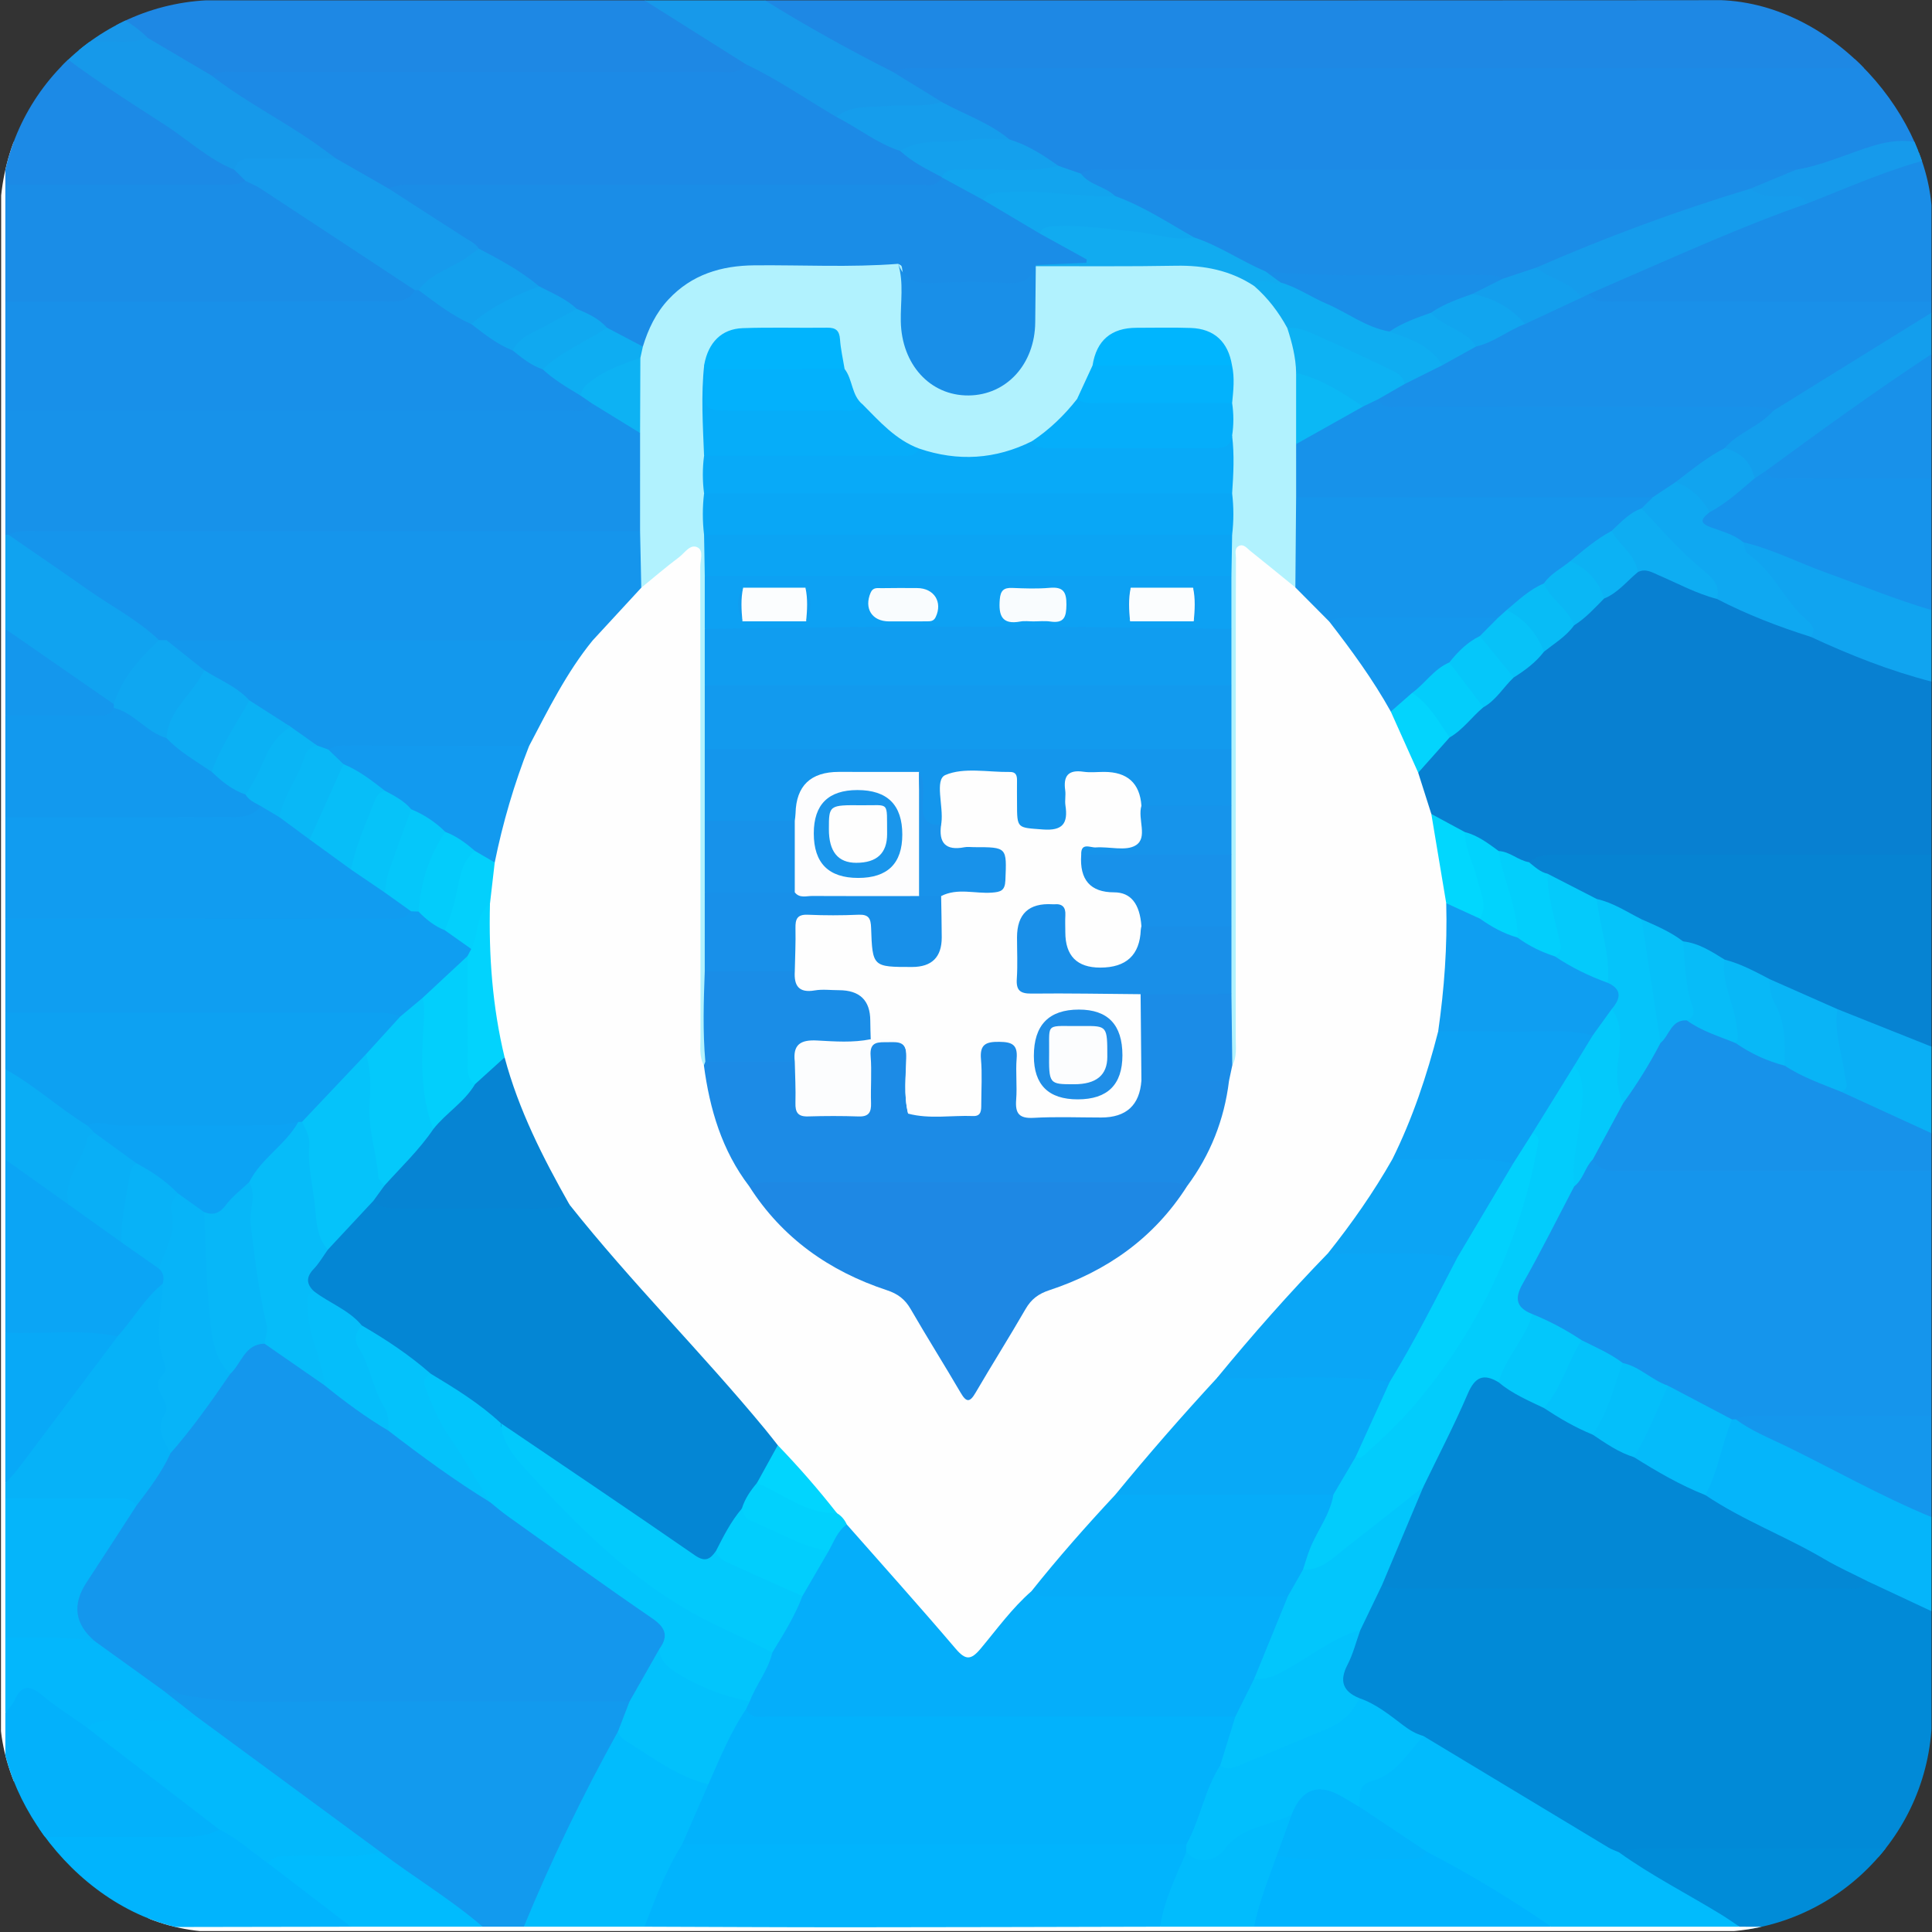
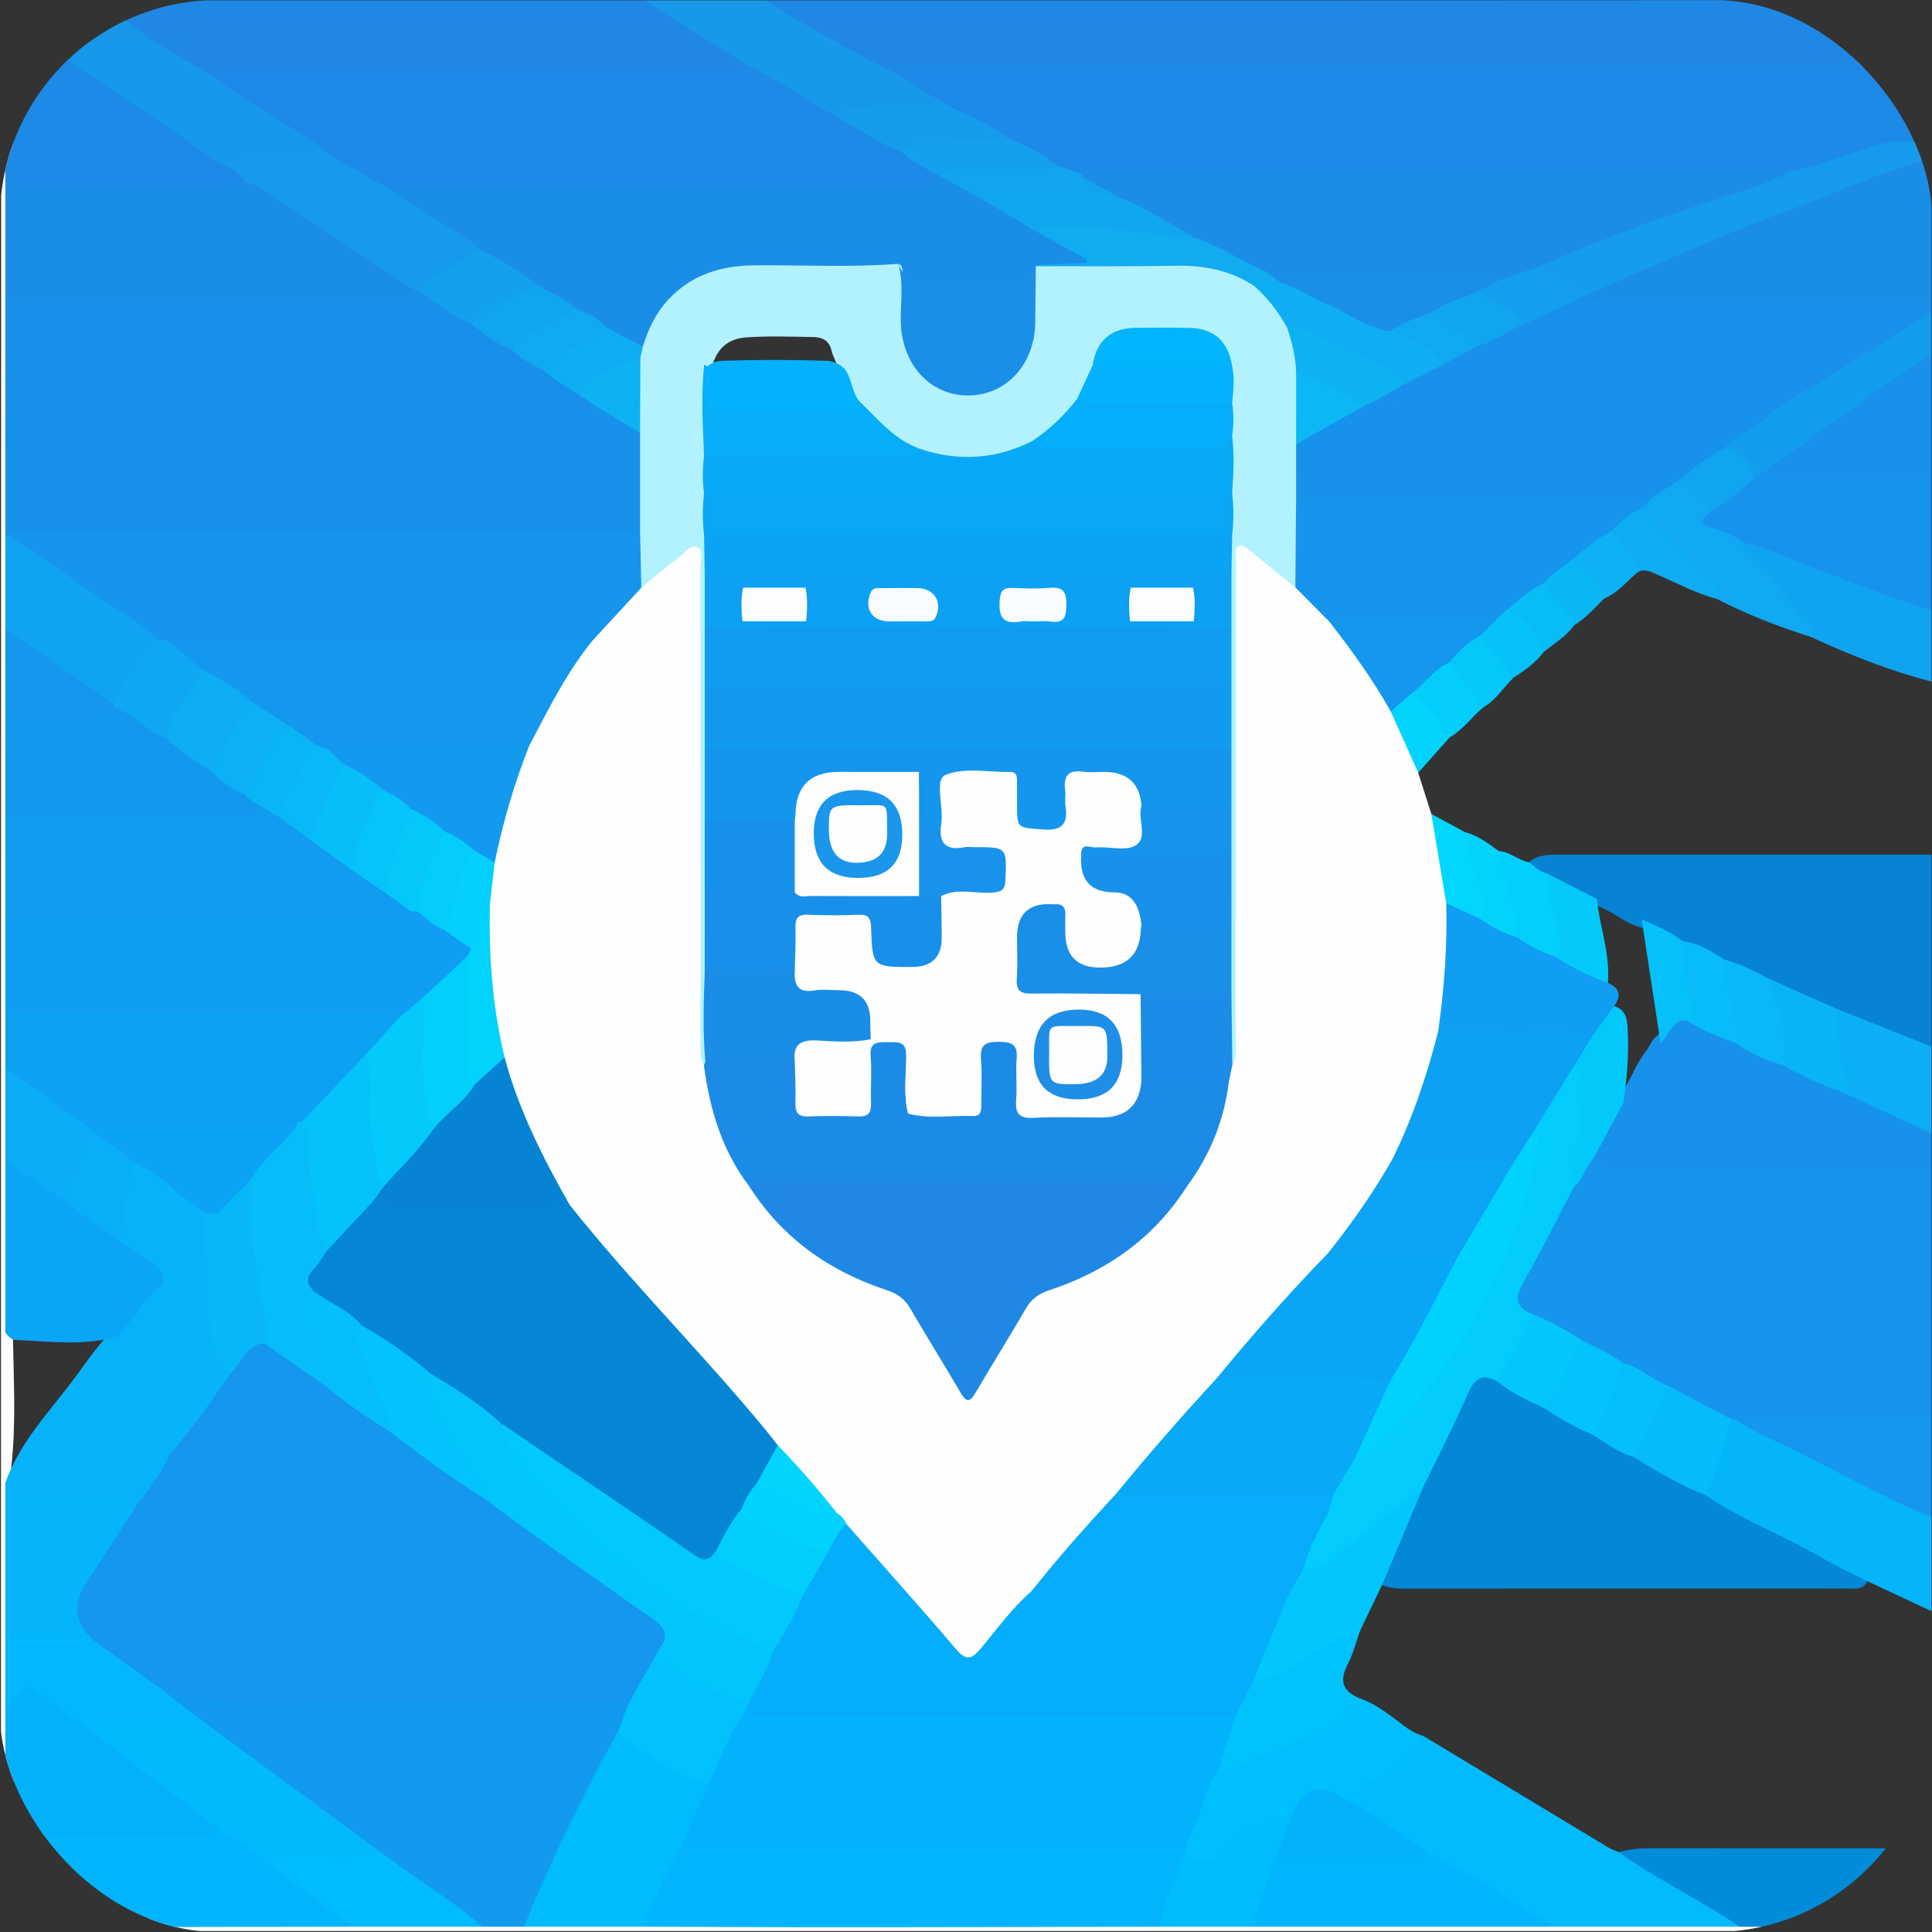
<svg xmlns="http://www.w3.org/2000/svg" id="a" viewBox="0 0 442 442">
  <rect x="0" y="0" width="442" height="442" fill="#333333" stroke="none" />
  <defs>
    <style>.d{fill:#03b2fc;}.d,.e,.f,.g,.h,.i,.j,.k,.l,.m,.n,.o,.p,.q,.r,.s,.t,.u,.v,.w,.x,.y,.z,.aa,.ab,.ac,.ad,.ae,.af,.ag,.ah,.ai,.aj,.ak,.al,.am,.an,.ao,.ap,.aq,.ar,.as,.at,.au,.av,.aw,.ax,.ay,.az,.ba,.bb,.bc,.bd,.be,.bf,.bg,.bh,.bi,.bj,.bk,.bl,.bm,.bn,.bo,.bp,.bq,.br,.bs,.bt,.bu,.bv,.bw,.bx,.by,.bz,.ca,.cb,.cc,.cd,.ce,.cf,.cg,.ch,.ci,.cj,.ck,.cl,.cm,.cn,.co,.cp,.cq,.cr,.cs,.ct,.cu,.cv,.cw,.cx,.cy,.cz,.da,.db,.dc,.dd,.de,.df,.dg,.dh,.di,.dj,.dk,.dl,.dm,.dn,.do,.dp,.dq,.dr,.ds,.dt,.du,.dv,.dw,.dx,.dy,.dz,.ea,.eb,.ec,.ed,.ee,.ef,.eg,.eh,.ei,.ej,.ek,.el,.em,.en,.eo,.ep{stroke-width:0px;}.e{fill:#0ab7f5;}.f{fill:#159dec;}.g{fill:#09aff6;}.h{fill:#1b8ce7;}.i{fill:#0fa8f1;}.j{fill:#b1f2fe;}.k{fill:#129aef;}.l{fill:#03b7fc;}.m{fill:#11a5ef;}.n{fill:#1892ea;}.o{fill:#04c2fb;}.p{fill:#12a4ee;}.q{fill:#f9fcfe;}.r{fill:#1398ed;}.s{fill:#1595ec;}.t{fill:#1496ec;}.u{fill:#06c0f9;}.v{fill:#00b4fe;}.w{fill:#01d1fd;}.x{fill:#0da1f3;}.y{fill:#08aaf8;}.z{fill:none;}.aa{fill:#08bcf6;}.ab{fill:#03c7fb;}.ac{fill:#0684d3;}.ad{fill:#10a9f0;}.ae{fill:#05c3fa;}.af{fill:#09b8f6;}.ag{fill:#00bbfe;}.ah{fill:#0388d5;}.ai{fill:#1a8de7;}.aj{fill:#03b1fb;}.ak{fill:#04cafb;}.al{fill:#02c6fc;}.am{fill:#119cf0;}.an{fill:#04bffa;}.ao{fill:#02c9fc;}.ap{fill:#05b5fa;}.aq{fill:#1497ed;}.ar{fill:#01b4fd;}.as{fill:#02c5fc;}.at{fill:#0fadf1;}.au{fill:#04c9fb;}.av{fill:#00b5fe;}.aw{fill:#01bffd;}.ax{fill:#0bb1f4;}.ay{fill:#06bcf9;}.az{fill:#11a4ef;}.ba{fill:#fbfdfe;}.bb{fill:#1799ea;}.bc{fill:#0aaff5;}.bd{fill:#02ccfc;}.be{fill:#198fe8;}.bf{fill:#1a96eb;}.bg{fill:#05befa;}.bh{fill:#0f9ef1;}.bi{fill:#02b2fc;}.bj{fill:#159cec;}.bk{fill:#1693eb;}.bl{fill:#0aa6f6;}.bm{fill:#0da1f2;}.bn{fill:#02c1fc;}.bo{fill:#1e88e4;}.bp{fill:#03c9fb;}.bq{fill:#10a3f0;}.br{fill:#01d7fe;}.bs{fill:#1299ee;}.bt{fill:#0bb8f5;}.bu{fill:#0ca4f4;}.bv{fill:#1c8ae6;}.bw{fill:#07bef8;}.bx{fill:#1990e9;}.by{fill:#10a4f0;}.bz{fill:#03d0fc;}.ca{fill:#1b8de7;}.cb{fill:#02cffc;}.cc{fill:#139eed;}.cd{fill:#07c2f8;}.ce{fill:#0ba4f4;}.cf{fill:#03d4fd;}.cg{fill:#05aefa;}.ch{fill:#02b9fc;}.ci{fill:#1891ea;}.cj{fill:#07b4f8;}.ck{fill:#13a0ed;}.cl{fill:#02b3fc;}.cm{fill:#02c2fc;}.cn{fill:#109df0;}.co{fill:#06acf9;}.cp{fill:#03b1fc;}.cq{fill:#09b4f6;}.cr{fill:#11abf0;}.cs{fill:#1890e9;}.ct{fill:#0ba5f5;}.cu{fill:#11a7ef;}.cv{fill:#0db2f3;}.cw{fill:#06adf9;}.cx{fill:#1694eb;}.cy{fill:#0880d1;}.cz{fill:#01bcfd;}.da{fill:#0eadf2;}.db{fill:#05c7fa;}.dc{fill:#07bcf8;}.dd{fill:#03ccfb;}.de{fill:#fefefe;}.df{fill:#129aee;}.dg{fill:#08b2f7;}.dh{fill:#01bbfd;}.di{fill:#0486d4;}.dj{fill:#0ab5f5;}.dk{fill:#08a9f7;}.dl{fill:#169aeb;}.dm{fill:#fcfdfe;}.dn{fill:#169bec;}.do{fill:#1c8be6;}.dp{fill:#01d3fd;}.eq{clip-path:url(#b);}.dq{fill:#03cdfb;}.dr{fill:#07b7f8;}.ds{fill:#0fa7f1;}.dt{fill:#09a7f6;}.du{fill:#018ad7;}.dv{fill:#fdfdfe;}.dw{fill:#06b2f8;}.dx{fill:#0cb2f4;}.dy{fill:#0683d2;}.dz{fill:#0dacf3;}.ea{fill:#05bbfa;}.eb{fill:#06c3f9;}.ec{fill:#008cd8;}.ed{fill:#0ca3f4;}.ee{fill:#0aadf5;}.ef{fill:#139fed;}.eg{fill:#1897e9;}.eh{fill:#05c4fa;}.ei{fill:#14a0ed;}.ej{fill:#02d3fd;}.ek{fill:#1699ea;}.el{fill:#01cefd;}.em{fill:#01d5fe;}.en{fill:#08b8f7;}.eo{fill:#1792ea;}.ep{fill:#1f8ee7;}</style>
    <clipPath id="b">
      <rect class="z" width="442" height="442" rx="49.884" ry="49.884" />
    </clipPath>
  </defs>
  <g class="eq">
-     <path class="du" d="M441.879,368.603v54.245c-1.626,2.109-4,2.043-6.275,2.032-20.472-.098-40.948.472-61.416-.3-.73-.028-1.423.069-2.088.327-1.848.815-3.5.436-5.252-.547-14.285-8.013-27.999-16.963-41.987-25.461-5.62-1.996-9.717-6.437-14.841-9.238-4.694-1.904-5.505-3.837-4.04-8.589.929-3.012,3.17-5.41,3.744-8.552.783-2.75,1.965-5.337,3.219-7.893.854-1.74,1.947-3.185,4.182-3.062,26.594-.481,53.187-.135,79.779-.188,8.717-.017,17.442-.378,26.152.287,1.053.08,1.971-.182,2.853-.683,1.505-.879,3.061-.676,4.463.109,4.003,2.241,8.989,2.999,11.509,7.513Z" />
-     <path class="cy" d="M441.879,155.929v39.607c-2.164,2.615-5.208,2.037-7.992,2.046-25.486.082-50.972.011-76.459.075-2.114.005-4.3-.496-6.34.508-3.348,2.132-5.443-1.235-8.16-1.862-3.486-.249-5.189-3.88-8.494-4.484-3.165-1.063-5.47-3.596-8.475-4.944-1.873-2.76-2.32-6.008-3.126-9.136,1.448-4.098,4.166-7.252,7.461-9.97,2.748-2.316,4.867-5.348,8.061-7.165,2.631-1.957,4.027-5.16,6.906-6.867,2.098-2.204,4.694-3.826,6.891-5.914,2.207-2.133,4.625-4.023,6.913-6.063,2.496-1.904,4.162-4.758,7.076-6.184,3.072-1.654,4.823-5.074,8.285-6.213,1.953-1.128,3.782-.585,5.681.261,4.398,1.959,8.825,3.853,13.097,6.08,7.421,2.288,14.458,5.54,21.565,8.62,8.106,2.613,15.954,5.924,23.948,8.836,1.45.528,2.093,1.865,3.161,2.766Z" />
    <path class="bv" d="M441.879,15.581v18.082c-.654.575-1.35,1.17-2.278.986-6.886-1.365-12.895,1.798-19.163,3.651-3.552,1.05-6.926,2.768-10.735,2.93-2.745-1.049-5.523-1.274-8.428-.712-2.677.517-5.418.401-8.139.401-44.673-.001-89.347-.024-134.02.045-3.569.006-7.096-.745-10.66-.352-2.351,1.375-4.382.114-6.454-.786-3.534-2.877-7.844-4.288-11.887-6.21-2.117-3.065-5.776-3.441-8.745-5.021-2.397-1.276-5.014-2.171-7.097-4.016-2.152-2.528-5.79-2.262-8.189-4.436-1.72-1.559-3.333-2.862-1.463-5.301,2.55-1.847,5.515-1.301,8.319-1.308,28.084-.077,56.167-.042,84.251-.042,45.278 0,90.555-.028,135.833.045,3.044.005,6.409-.797,8.857,2.044Z" />
    <path class="s" d="M441.879,267.862v55.967c-1.748,2.232-4.282,2.072-6.674,2.033-11.539-.189-23.096.698-34.618-.532-.732-.078-1.408.142-2.08.34-.462.137-.945.228-1.426.27-2.207.418-4.182-.03-6.042-1.378-3.125-2.264-6.646-3.879-9.961-5.827-3.882-1.038-6.901-3.682-10.331-5.564-3.425-1.379-6.751-2.938-9.664-5.257-4.006-1.581-7.751-3.649-11.323-6.048-4.176-1.665-5.52-3.589-4.047-6.919,3.786-8.56,8.318-16.742,13.29-24.682,1.095-1.064,2.016-2.211,2.619-3.661.74-1.782,2.12-2.454,4.022-1.672,2.935.849,5.946.835,8.955.838,19.906.021,39.811-.038,59.717.045,2.658.011,5.537-.449,7.564,2.046Z" />
    <path class="bo" d="M441.879,15.581c-76.811,0-153.621-.001-230.432.007-2.423 0-4.891-.273-7.186.854-1.476,1.639-3.089,1.115-4.622.186-7.305-4.429-15.057-8.068-22.276-12.646-1.422-.902-3.154-1.644-2.375-3.9C262.805.082,350.62.101,438.435,0c2.948-.003,3.767.552,3.524,3.533-.325,3.992-.081,8.03-.081,12.048Z" />
    <path class="bx" d="M441.879,68.965v2.583c-.967,2.489-2.731,4.192-5.01,5.569-8.77,5.3-17.531,10.618-25.98,16.43-2.025,1.393-4.118,2.687-6.699,1.22-27.461.868-54.92.22-82.374.321-2.576.009-5.604.699-7.267-2.384-.791-4.369,2.695-4.867,5.454-6.017,2.809-1.996,5.887-3.499,9.074-4.789,2.516-1.742,5.525-2.546,8.072-4.235,3.62-1.923,7.388-3.544,11.021-5.443,4.338-2.488,9.035-4.166,13.645-6.061,1.039-.307,2.019-.18,2.955.352.866.503,1.696.911,2.791.858,22.253-1.079,44.52-.25,66.779-.447,2.646-.023,5.52-.45,7.537,2.041Z" />
    <path class="dy" d="M349.788,197.249c2.155-1.83,4.745-1.725,7.345-1.724,28.249.017,56.498.01,84.746.01v43.913c-2.135,2.136-4.343.714-6.297-.136-5.198-2.262-10.55-4.154-15.671-6.59-5.436-1.859-10.356-4.887-15.709-6.936-3.477-1.344-6.637-3.377-10.141-4.664-3.372-.921-5.962-3.522-9.375-4.356-3.714-.749-6.342-3.754-9.927-4.771-3.543-1.09-6.23-3.93-9.87-4.825-4.367-.952-7.644-4.27-11.9-5.469-1.892-.891-3.924-1.687-3.203-4.453Z" />
    <path class="bo" d="M21.743.082h125.697c8.39,1.563,14.629,7.273,21.727,11.318,1.91,1.088,2.801,2.806,1.732,5.068-1.72,2.378-4.334,1.958-6.694,1.992-10.888.156-21.777.063-32.666.067-23.211.009-46.422-.03-69.632.034-4.007.011-7.993-.444-11.988-.304-1.713.596-3.381.497-4.901-.541-3.883-2.652-8.215-4.623-11.768-7.768-2.703-2.552-6.454-3.46-9.241-5.902-1.237-1.084-3.112-1.721-2.265-3.964Z" />
    <path class="eo" d="M441.879,267.862c-23.578-0-47.156-.004-70.734.004-2.596.001-5.242.196-6.753-2.598-1.347-1.596-.728-3.198.113-4.694,1.713-3.047,3.266-6.189,5.236-9.091,3.075-3.169,4.105-7.609,6.828-11.005.784-.977,1.147-2.267,2.123-3.14,2.358-1.817,2.697-6.297,7.11-5.402,3.916,1.736,8.173,2.746,11.685,5.369,4.061,1.044,7.423,3.684,11.376,4.979,4.411,1.886,8.911,3.587,12.989,6.176,6.111,1.472,11.364,4.952,17.104,7.289,1.611.656,1.997,2.295,2.923,3.502v8.61Z" />
    <path class="ai" d="M441.879,68.965c-24.153-0-48.306.007-72.46-.013-2.098-.002-4.373.435-5.882-1.693.127-2.343,2.088-2.986,3.716-3.717,14.094-6.324,27.994-13.135,42.904-17.451.987-.286,1.786-.89,2.678-1.337,7.993-3.878,16.442-6.579,24.772-9.588,1.643-.593,3.096-.265,4.271,1.079v32.719Z" />
    <path class="ec" d="M370.344,423.739c2.487-.768,5.036-.91,7.627-.907,21.303.028,42.605.015,63.908.015v18.082c-3.647.928-7.358.366-11.034.399-10.414.091-20.828.032-31.233.032-3.255-.006-6.098-1.555-8.853-2.909-6.159-3.026-11.925-6.791-17.765-10.397-1.514-.935-3.373-1.897-2.65-4.315Z" />
    <path class="ap" d="M396.242,324.735c.286-.011.572-.023.858-.036,3.459.303,6.659,1.353,9.766,2.936,9.693,4.937,19.424,9.803,29.187,14.601,2.373,1.166,4.436,2.562,5.826,4.842v21.526c-4.881-2.287-9.762-4.573-14.644-6.859-2.399,1.443-4.488-.049-6.388-1.007-9.289-4.682-18.44-9.634-27.741-14.298-1.747-.876-3.52-1.968-4.021-4.163,1.568-6.178,1.25-13.13,7.156-17.54Z" />
    <path class="bk" d="M441.879,109.433v30.136c-2.048,2.139-4.308.968-6.353.193-11.825-4.482-24.024-8.031-35.247-14.026-.501-.268-1.113-.213-1.678-.282-2.824-.529-5.371-1.828-7.924-3.03-3.252-1.531-3.392-3.13-.836-6.16,3.666-2.862,7.001-6.172,11.167-8.388,1.251-.908,2.553-1.473,4.08-.667,9.909.439,19.82-.058,29.726.173,2.515.059,5.197-.303,7.066,2.051Z" />
    <path class="de" d="M397.968,440.787c14.637.048,29.274.095,43.911.142-.775,1.78-2.326.802-3.444.807-17.075.077-34.15.054-51.225.054H.22c0-145.944-.003-291.889.053-437.833.001-1.26-.993-2.92.808-3.875,1.399,1.198,2.107,2.656,1.705,4.53.585,12.534.526,25.072.145,37.611.353,8.9.381,17.8-.001,26.7.352,8.333.374,16.667.001,25.0.28,9.454.601,18.909-.293,28.351.887,7.182.285,14.411.7,21.609-.812,6.584.327,13.209-.412,19.794.356,7.74.373,15.48.002,23.22.347,7.74.379,15.479-.003,23.218.337,7.154.39,14.307-.012,21.46.231,4.378.393,8.757.14,13.141-.124,6.897.383,13.793.017,20.691.037,7.846.154,15.689.098,23.534-.037,5.289.133,10.581-.239,15.864.172,10.254.788,20.513-.334,30.751-.131,1.193.259,2.245.591,3.332.166,1.402-.35,2.762-.253,4.159.359,10.502.392,21.003-.01,31.505,1.048,5.738-1.097,11.54.364,17.269-.366,9.431.199,18.875-.365,28.302.256,3.861.209,7.731.272,11.599.093,5.755,1.351,7.063,7.169,7.087,19.343.08,38.688.115,58.03-.045,3.965-.033,7.943,1.48,11.896-.03,8.822.455,17.672-.445,26.483.572,1.137.131,2.246-.324,3.348-.618,3.313.271,6.642-.032,9.957.242,9.176.017,18.351-.248,27.527-.021,2.57.51,5.13-.091,7.696-.089,34.489.027,68.977.015,103.466.023,2.148.001,4.29.125,6.432.247,7.275-.292,14.55-.507,21.82.122,19.77-.786,39.547-.253,59.32-.293,2.827-.006,5.668,1.055,8.466-.202,9.882.26,19.766.133,29.649.091,4.63-.02,9.147.384,13.517,1.978Z" />
    <path class="bb" d="M170.677,14.729c-7.746-4.882-15.492-9.764-23.237-14.647,9.183,0,18.367,0,27.55,0,9.514,5.888,19.277,11.332,29.272,16.359,3.73,2.296,7.46,4.593,11.19,6.889-.682,2.752-2.957,2.853-5.076,2.806-5.391-.12-10.743.773-16.133.523-.743-.035-1.374.282-1.962.693-1.411.837-2.72.41-4.045-.283-5.195-2.715-10.06-5.988-15.132-8.91-1.375-.792-1.694-2.237-2.428-3.431Z" />
    <path class="ci" d="M441.879,109.433c-10.996-0-21.992.018-32.987-.02-1.779-.006-3.83.515-4.89-1.687-.411-2.037.826-3.221,2.26-4.258,10.082-7.29,20.117-14.649,30.515-21.489,1.543-1.015,3.105-2.221,5.101-.96v28.414Z" />
    <path class="by" d="M398.837,124.059c6.564,1.532,12.549,4.652,18.847,6.918,8.054,2.898,15.968,6.183,24.196,8.592v16.36c-9.566-2.462-18.701-6.086-27.638-10.242-5.715-4.039-8.015-11.128-13.695-15.257-2.018-1.467-4.106-3.462-1.709-6.371Z" />
    <path class="aq" d="M441.879,347.077c-11.37-4.681-22.063-10.753-33.09-16.139-3.963-1.936-8.115-3.559-11.69-6.239,1.998-.998,4.154-.868,6.29-.869,12.83-.001,25.66-.001,38.489-.001v23.248Z" />
    <path class="cc" d="M441.879,81.019c-12.912,8.495-25.419,17.567-37.877,26.707-.862.569-1.724,1.139-2.587,1.708-3.111-1.643-5.537-4.038-7.568-6.881.973-5.196,5.614-6.169,9.407-8.08.718-.361,1.678-.181,2.471-.532,8.028-4.977,16.056-9.956,24.085-14.93,4.021-2.491,8.046-4.975,12.068-7.463v9.471Z" />
    <path class="bc" d="M441.879,259.252c-6.885-3.159-13.769-6.317-20.654-9.476-2.567-4.446-1.556-9.688-3.193-14.361-.734-2.095.75-3.434,2.319-4.553,7.176,2.862,14.352,5.724,21.528,8.586v19.804Z" />
    <path class="dl" d="M441.879,36.245c-9.812,2.505-19.033,6.635-28.419,10.314-2.207-1.245-4.375-.007-6.564.084-2.797.116-5.823.657-7.02-3.01-.086-2.432,1.576-3.091,3.524-3.442,2.497-.45,5.06-.533,7.488-1.36,5.408-.896,10.433-3.067,15.57-4.82,5.167-1.763,10.22-2.748,15.42-.348v2.583Z" />
    <path class="eg" d="M1.225,4.384c-.048-1.434-.096-2.868-.144-4.302h20.662c3.902,3.037,8.57,4.996,12.069,8.599-.579,2.84-2.911,2.725-4.987,2.844-5.478.315-10.955-.018-16.427-.162-5.864,1.107-8.55-2.886-11.172-6.979Z" />
    <path class="ah" d="M390.15,342.043c8.572,5.781,18.317,9.381,27.184,14.623,3.187,1.884,6.595,3.395,9.902,5.077-.947,2.025-2.817,1.679-4.491,1.68-33.835.016-67.67.01-101.505.016-1.734 0-3.443-.081-5.037-.864-1.64-1.227-1.165-2.781-.555-4.257,2.018-4.878,3.797-9.877,6.827-14.27.923-1.339,1.442-2.781,1.386-4.418,3.486-7.445,6.694-15.025,10.515-22.312,2.495-4.758,4.023-5.168,8.768-2.704,3.521,2.113,7.476,3.483,10.667,6.172,3.868,1.718,7.674,3.55,11.159,5.981,3.397,1.386,6.438,3.426,9.612,5.223,4.485,1.72,8.336,4.655,12.7,6.598,1.559.694,2.259,2.015,2.866,3.454Z" />
    <path class="dh" d="M397.968,440.787h-43.069c-10.894-3.06-19.566-10.192-29.046-15.846-4.489-2.439-8.897-5.01-13.089-7.934-1.156-.806-2.462-1.464-2.94-2.949-.872-6.026-.608-6.534,4.902-9.204,1.685-.817,3.448-1.625,4.435-3.258,1.514-2.504,3.809-3.697,6.466-4.446,14.131,8.523,28.259,17.049,42.4,25.556.719.433,1.542.694,2.316,1.035,7.424,5.331,15.578,9.464,23.351,14.223,1.455.891,2.85,1.881,4.273,2.825Z" />
    <path class="aw" d="M325.628,397.148c-3.561,3.943-6.238,8.873-11.947,10.383-3.156.835-2.52,3.553-2.665,5.844-2.525,1.948-4.282-.283-6.163-1.256-4.46-2.307-4.439-2.391-6.83,2.062-.561,1.044-1.244,1.9-2.33,2.414-4.369,3.006-9.919,3.651-13.784,7.942-3.64,4.04-9.68,3.361-11.784-.463-.221-.689-.103-1.383-.034-2.076,1.083-6.04,3.759-11.52,6.067-17.127.386-.937,1.191-1.565,2.151-1.942,6.265-1.086,11.895-3.987,17.69-6.377,4.478-1.846,9.188-3.38,12.578-7.201.578-.651,1.594-.574,2.403-.849,3.853,1.317,6.949,3.863,10.125,6.269,1.384,1.048,2.841,1.913,4.522,2.375Z" />
    <path class="al" d="M325.618,340.188c-3.138,7.462-6.277,14.925-9.415,22.387-1.669,3.469-3.339,6.938-5.009,10.407-4.937,5.549-11.914,8.031-17.973,11.886-2.112,1.344-4.526,1.693-6.725-.162-1.371-1.723-.69-3.427-.02-5.19,1.91-5.026,4.419-9.782,6.55-14.705.783-2.563,1.547-5.141,4.012-6.697,3.911-.491,6.68-3.096,9.377-5.525,4.797-4.321,10.413-7.597,15.034-12.123,1.211-1.187,2.68-1.716,4.17-.277Z" />
    <path class="cm" d="M286.917,384.1c3.48.319,6.184-1.44,9.033-3.099,4.958-2.889,9.539-6.535,15.242-8.019-.949,2.638-1.63,5.414-2.911,7.879-1.933,3.72-1.055,6.103,2.7,7.642-1.486,3.284-3.943,5.587-7.234,6.97-6.971,2.929-13.964,5.803-20.946,8.707-1.269.528-2.489.608-3.642-.28-1.938-1.369-1.222-3.081-.762-4.877.595-2.324,2.204-4.174,2.793-6.476,1.452-3.124,1.028-7.525,5.727-8.447Z" />
    <path class="de" d="M324.451,176.773c1.002,3.148,2.005,6.297,3.007,9.446,5.17,6.071,4.495,13.61,5.234,20.797.003,7.208.727,14.424-.552,21.614-.398,2.239-.866,4.442-1.455,6.624-1.41,10.741-5.172,20.685-10.291,30.162-3.576,7.307-7.728,14.227-13.716,19.869-.668.629-.942,1.397-1.227,2.197-8.262,8.749-15.57,18.376-24.358,26.649-.645.607-.855,1.459-1.181,2.244-7.607,8.11-14.163,17.17-22.333,24.777-.526.49-.635,1.27-.919,1.926-6.537,7.383-12.986,14.845-19.498,22.252-3.733,4.688-7.885,9.013-11.756,13.583-2.046,2.416-4.835,3.165-7.088.664-8.686-9.645-17.426-19.252-25.41-29.504-.728-1.249-2.148-1.789-3.002-2.91-4.367-5.382-9.006-10.524-13.704-15.616-7.022-8.484-14.593-16.495-21.617-24.969-7.115-8.585-15.498-16.012-22.329-24.84-1.404-1.814-2.738-3.671-3.714-5.763-6.123-9.879-11.703-19.997-14.068-31.55-.204-.998-.946-1.76-1.243-2.728-1.762-9.945-4.168-19.827-2.435-30.059.263-1.55-.149-3.12-.633-4.626.445-3.164.796-6.341,1.056-9.528,1.407-4.903,1.617-10.069,3.399-14.908,1.476-4.008,2.687-8.114,4.669-11.919,3.392-8.324,7.348-16.327,13.377-23.128.58-.654.913-1.443,1.307-2.204,4.199-4.395,7.845-9.327,12.674-13.128,2.848-2.601,5.594-5.3,8.826-7.439,1.476-.977,2.939-1.997,4.722-1.015,1.663.917,1.427,2.677,1.431,4.224.042,18.886.017,37.773.021,56.659.003,13.449.226,26.904-.103,40.345-.145,5.922,1.582,11.617,1.284,17.485,1.301,9.956,4.85,19.144,9.629,27.903,8.098,10.581,17.936,18.82,30.931,22.697,3.254.971,5.422,2.978,7.052,5.837,2.693,4.726,5.57,9.344,8.368,14.008,2.147,3.58,3.205,3.607,5.305.089,2.789-4.67,5.696-9.271,8.36-14.013,1.702-3.029,4.051-4.984,7.409-6.048,10.926-3.462,20.107-9.544,27.144-18.694,1.045-1.359,2.727-2.127,3.464-3.769,3.817-7.577,7.5-15.201,8.976-23.668.127-1.432.242-2.86.305-4.296,3.122-24.579.988-49.264,1.497-73.892.279-13.476.029-26.962.07-40.443.005-1.679-.331-3.605,1.537-4.611,1.827-.984,3.268.239,4.739,1.121,3.349,2.005,6.038,4.767,8.721,7.525,3.298,2.633,6.115,5.756,8.875,8.936,5.935,6.164,10.896,12.997,14.291,20.9,2.409,4.657,6.333,8.807,4.952,14.738Z" />
    <path class="i" d="M398.837,124.059c.341.923.404,2.268,1.065,2.703,5.697,3.748,8.133,10.336,13.038,14.735,1.317,1.181,2.753,2.201,1.302,4.189-7.386-2.321-14.585-5.104-21.467-8.67-4.362-5.645-10.336-9.701-14.922-15.135-1.469-1.741-3.317-3.193-3.299-5.765.267-1.631,1.456-2.704,2.371-3.949,2.145-1.187,3.839-3.349,6.653-3.115,6.683,1.949,7.957,3.33,7.52,8.14-1.395,1.191-2.809,2.258.158,3.388,2.592.988,5.375,1.626,7.582,3.478Z" />
    <path class="da" d="M375.571,116.311c4.45,4.82,8.776,9.744,13.861,13.959,1.961,1.625,4.327,3.47,3.343,6.746-4.667-1.204-8.884-3.515-13.273-5.402-1.55-.667-3.02-1.628-4.793-.731-3.76-2.257-6.364-5.359-7.164-9.793,1.96-4.259,4.604-5.829,8.025-4.778Z" />
    <path class="cb" d="M349.788,197.249c1.327,1.039,2.539,2.263,4.272,2.648,3.345,4.679,3.617,10.306,4.762,15.651.445,2.079-.703,3.497-2.546,4.387-4.484.464-7.921-1.205-10.284-5.056-1.02-5.151-3.064-10.031-4.076-15.19-.355-1.81-1.062-3.648.955-4.987,2.574.12,4.446,2.146,6.917,2.547Z" />
    <path class="br" d="M330.866,206.639c-1.136-6.807-2.272-13.614-3.409-20.421,2.557,1.382,5.113,2.763,7.67,4.143,3.697,4.254,4.849,9.556,5.951,14.832.433,2.071.515,4.307-1.674,5.746-4.132,1.132-6.531-1.196-8.538-4.301Z" />
    <path class="dp" d="M338.584,210.169c1.839-3.171.039-6.111-.651-9.086-.835-3.597-2.809-6.899-2.805-10.722,2.966.761,5.338,2.579,7.743,4.34.992,6.693,4.37,12.868,4.304,19.791-4.011,1.788-7.815-.126-8.591-4.323Z" />
    <path class="dq" d="M339.354,161.817c-2.656,2.212-4.664,5.15-7.728,6.906-5.199-1.654-7.088-6.259-9.38-10.517,2.082-3.902,4.508-7.398,9.45-7.868,4.743,2.384,8.093,7.407,7.658,11.479Z" />
    <path class="cd" d="M353.23,149.091c-1.887,2.474-4.345,4.277-6.943,5.915-5.164-1.06-7.101-5.173-8.909-9.415.189-2.822,3.09-3.768,4.142-6.0.959-.75,1.963-1.385,3.254-1.292,6.262,1.631,9.707,6.028,8.456,10.791Z" />
    <path class="cf" d="M323.068,158.511c3.908,2.521,6.009,6.555,8.559,10.213-2.39,2.686-4.78,5.371-7.173,8.053-2.093-4.665-4.183-9.326-6.273-13.987.387-2.846,1.017-5.413,4.887-4.279Z" />
    <path class="db" d="M338.556,145.517c2.577,3.163,5.155,6.327,7.732,9.49-2.355,2.225-3.998,5.176-6.933,6.811-2.598-3.42-5.194-6.84-7.791-10.259-.018-4.518,2.694-6.862,6.992-6.042Z" />
    <path class="dx" d="M368.698,121.457c1.75,3.304,5.441,5.37,6.011,9.425-2.529,2.086-4.58,4.781-7.74,6.06-3.596-2.172-6.401-5.104-8.441-8.783,1.997-4.737,6.299-7.568,10.17-6.702Z" />
    <path class="aa" d="M353.23,149.091c-1.671-4.233-4.378-7.535-8.557-9.51.363-4.008,3.867-6.899,8.645-7.138,3.119,1.372,4.618,4.387,6.759,6.744,1.087,1.196.873,2.575.04,3.878-1.825,2.547-4.496,4.126-6.888,6.026Z" />
    <path class="e" d="M360.118,143.066c-1.353-3.884-5.36-5.85-6.923-9.582-.057-3.997,1.831-5.593,6.039-5.106,3.85,1.707,6.525,4.475,7.735,8.566-2.156,2.184-4.212,4.479-6.851,6.123Z" />
    <path class="ca" d="M410.889,38.831c-3.446,1.433-6.891,2.867-10.337,4.301-.896,2.053-2.784,2.71-4.69,3.372-13.849,4.814-27.462,10.276-41.327,15.05-.958.33-1.768.911-2.621,1.431-3.001.806-5.652,3.228-9.102,1.983-2.54-1.078-5.088-.12-7.635-.07-11.602.231-23.206.148-34.809.051-3.315-.028-6.307-1.974-9.678-1.571-4.665.044-8.27-2.821-12.283-4.554-1.959-.846-3.861-1.838-5.748-2.841-5.678-4.114-12.343-6.298-18.526-9.435-1.74-1.174-3.08-2.859-5.275-3.463-1.491-.41-2.261-1.671-1.557-3.36,1.943-1.324,4.156-.88,6.27-.881,52.439-.021,104.878-.015,157.317-.015Z" />
    <path class="f" d="M191.355,26.755c3.353-2.765,7.502-2.126,11.357-2.5,4.232-.41,8.562.416,12.739-.924,5.174,2.866,10.902,4.73,15.521,8.599-1.107,2.271-3.302,2.023-5.193,1.99-5.674-.099-11.252,1.376-16.938.928-.716-.057-1.373.293-2.007.61-.915.442-1.906.866-2.882.465-4.239-1.745-8.258-3.898-11.816-6.825-.71-.584-.865-1.446-.781-2.343Z" />
    <path class="ei" d="M205.972,34.55c4.686-3.124,10.171-1.562,15.237-2.498,3.154-.583,6.502-.118,9.763-.123,4.157,1.218,7.699,3.577,11.195,6.024-.691,2.764-2.985,2.793-5.112,2.836-5.847.117-11.702.413-17.537-.203-1.175-.124-2.264-.207-3.27.505-4.869.617-9.926-2.601-10.276-6.541Z" />
    <path class="p" d="M215.463,40.531c1.064-2.209,3.12-1.597,4.903-1.694,7.263-.397,14.592.86,21.801-.883,1.712.59,3.424,1.181,5.135,1.772,1.964,2.664,5.529,2.893,7.782,5.118-1.85,2.909-4.884,2.218-7.372,1.918-6.115-.736-12.245-.524-18.36-.862-1.137-.063-2.273-.342-3.304.384-4.21.976-7.682-.685-10.555-5.049-.01-.234-.02-.469-.03-.703Z" />
    <path class="bd" d="M325.618,340.188c-5.99,4.71-11.971,9.432-17.975,14.125-2.857,2.233-5.461,5.005-9.55,4.8-2.147-1.905-.952-3.949-.14-5.879,1.663-3.948,3.926-7.61,5.646-11.534,1.286-3.486,2.439-7.05,5.47-9.539,5.024-1.765,7.84-6.177,11.081-9.841,13.29-15.023,22.717-32.258,27.615-51.752.924-3.676,3.617-7.305,1.708-11.479,1.251-6.034,5.188-10.534,8.783-15.212.61-.794,1.718-.931,2.766-.702,2.547.881,2.607,3.068,2.774,5.226.614,7.958-1.339,15.505-3.64,22.999-3.913,7.456-7.654,15.009-11.813,22.325-2.009,3.534-1.299,5.516,2.242,6.921.384.604.926,1.271.759,1.95-1.342,5.464-3.708,10.317-8.51,13.633-3.447-2.09-5.395-1.205-7.03,2.609-3.104,7.241-6.76,14.246-10.186,21.348Z" />
    <path class="ea" d="M390.15,342.043c-5.764-2.276-11.086-5.384-16.314-8.669-.263-.337-.637-.67-.685-1.069-.365-2.99,5.655-13.86,8.431-15.296,4.887,2.575,9.774,5.15,14.66,7.725-2.354,5.656-3.14,11.863-6.092,17.308Z" />
    <path class="bp" d="M360.157,271.401c-.626-4.761.612-9.346,1.151-14.014.524-4.536,1.975-9.323-1.132-13.626-1.954-3.756,1.936-5.324,2.976-7.964,1.682-2.392,2.374-5.949,6.474-5.505,2.441.945,2.649,3.071,2.757,5.242.283,5.66-.128,11.279-1.039,16.866-2.317,4.29-4.635,8.579-6.952,12.868-1.799,1.776-2.156,4.55-4.235,6.133Z" />
    <path class="ab" d="M342.835,316.231c1.628-5.67,6.092-9.929,7.75-15.584,3.955,1.587,7.686,3.597,11.236,5.949,1.679,5.167-2.686,8.398-4.092,12.572-.658,1.953-2.023,3.506-4.532,2.943-3.593-1.716-7.272-3.279-10.363-5.881Z" />
    <path class="o" d="M353.198,322.112c4.048-4.519,5.481-10.493,8.624-15.515,3.215,1.618,6.543,3.03,9.435,5.23.973,1.372.965,2.842.618,4.435-.758,3.479-2.419,6.591-3.859,9.789-.679,1.509-1.842,2.479-3.679,2.14-3.951-1.59-7.594-3.743-11.138-6.078Z" />
    <path class="an" d="M364.336,328.19c3.586-4.914,4.812-10.826,6.921-16.363,3.896.822,6.641,3.938,10.325,5.182-2.453,5.516-4.606,11.174-7.746,16.365-3.52-1.08-6.487-3.175-9.501-5.184Z" />
    <path class="eo" d="M383.337,110.295c-1.727,1.146-3.455,2.292-5.182,3.438-3.615,1.527-7.382,2.112-11.304,2.106-20.91-.029-41.821.006-62.731-.032-2.713-.005-5.467.132-7.977-1.234-3.07-3.648-1.467-7.889-1.515-11.916,2.486-5.39,8.114-6.639,12.581-9.387,1.175-.723,2.587-1.082,3.573-2.16,1.552-.804,3.097-1.388,4.534.215,1.177,2.402,3.422,1.718,5.322,1.721,26.109.038,52.219.024,78.328.03,2.287.001,4.608-.209,6.761.863-3.147,3.631-8.057,4.966-11.2,8.603-1.937,5.172-6.17,7.029-11.189,7.752Z" />
    <path class="bj" d="M351.482,61.216c15.999-6.998,32.351-13.041,49.07-18.084,2.185,2.171,4.984,1.586,7.636,1.742,1.881.111,4.093-.669,5.272,1.686-14.748,5.122-28.941,11.597-43.254,17.779-2.228.962-4.446,1.946-6.669,2.92-.577.28-1.154.559-1.731.839-2.543-1.12-5.422-1.283-7.809-2.915-1.472-1.006-2.774-1.942-2.516-3.966Z" />
    <path class="at" d="M329.947,83.567c-2.871,1.433-5.742,2.867-8.613,4.3-8.418-2.896-16.288-7.014-24.236-10.949-.955-.473-1.904-.533-2.877-.722-3.764-2.947-6.587-6.603-8.343-11.07,1.361-3.824,4.469-1.033,6.65-1.756,4.19.417,7.824,2.371,11.571,4.084,4.764,2.177,9.069,5.452,14.466,6.152,2.984,2.168,6.824,2.681,9.711,5.068,1.609,1.331,3.158,2.56,1.672,4.893Z" />
    <path class="cv" d="M294.5,75.038c2.867-.296,5.313,1.087,7.768,2.157,5.24,2.283,10.381,4.795,15.552,7.236,1.555.734,3.173,1.443,3.513,3.437-2.007,1.153-4.013,2.306-6.02,3.458-1.164.561-2.329,1.122-3.493,1.683-6.484-.43-11.386-4.361-16.645-7.52-.65-3.456-3.056-6.801-.677-10.452Z" />
    <path class="ef" d="M351.482,61.216c3.149,2.733,7.833,3.162,10.325,6.881-4.305,2.009-8.61,4.018-12.915,6.027-4.47-1.781-9.395-2.749-12.493-6.994,1.154-3.945,4.633-2.78,7.332-3.333,2.583-.86,5.167-1.721,7.75-2.581Z" />
    <path class="m" d="M336.848,67.244c4.785.945,8.855,3.141,12.045,6.88-3.869,1.423-7.104,4.226-11.201,5.151-3.578-.325-6.314-2.508-9.246-4.236-1.478-.871-2.147-2.242-1.949-3.994,2.459-3.821,6.859-5.432,10.352-3.801Z" />
    <path class="ad" d="M327.375,71.548c2.849,3.363,7.893,3.795,10.316,7.727-2.581,1.431-5.162,2.862-7.744,4.293-2.698-4.633-7.461-6.042-12.052-7.719.884-4.041,5.493-6.132,9.479-4.3Z" />
-     <path class="eh" d="M371.344,252.4c-1.316-2.773-1.53-5.593-1.265-8.701.366-4.297,1.607-8.846-1.344-12.856-.954-2.23-1.981-4.436-2.243-6.9-.884-4.596-1.761-9.185-2.522-13.796-.284-1.723-.564-3.419,1.34-4.474,3.748.832,6.904,2.971,10.269,4.65,4.578,8.945,5.999,18.371,4.318,28.272-2.514,4.81-5.361,9.414-8.552,13.805Z" />
    <path class="cq" d="M420.351,230.862c-.83,5.283,1.101,10.263,1.752,15.38.18,1.417,1.083,2.751-.879,3.533-4.408-1.785-8.931-3.324-12.935-5.983-1.157-1.33-1.849-2.843-2.013-4.625-.303-3.292-1.073-6.463-2.479-9.482-.973-2.09-1.211-4.144,1.055-5.68,5.166,2.285,10.332,4.571,15.498,6.856Z" />
    <path class="ak" d="M365.31,205.674c.683,6.414,3.112,12.598,2.526,19.179-4.105,1.834-11.186-1.707-12.094-6.048,2.024-1.215,1.196-2.97.83-4.597-1.064-4.732-2.608-9.377-2.512-14.311,3.75,1.926,7.5,3.852,11.25,5.777Z" />
    <path class="en" d="M404.854,224.006c-.046,2.007.224,3.906,1.25,5.72,2.484,4.394,2.221,9.257,2.187,14.067-4.053-1.043-7.786-2.78-11.222-5.163-2.294-4.192-3.28-8.818-4.224-13.418-.412-2.008-.79-4.376,1.712-5.676,3.668.947,6.976,2.725,10.297,4.471Z" />
    <path class="u" d="M379.896,238.596c-1.439-9.425-2.878-18.849-4.318-28.273,3.283,1.451,6.6,2.837,9.477,5.05,1.819,1.424,2.289,3.523,2.623,5.605.468,2.913.664,5.847,1.38,8.749.521,2.109.146,4.404-3.162,3.708-3.627-.172-3.954,3.495-6.001,5.162Z" />
    <path class="dc" d="M385.897,233.434c1.735-.702,1.744-2.002,1.215-3.493-1.674-4.717-1.558-9.687-2.057-14.569,3.606.387,6.527,2.337,9.501,4.164-.827,5.449,2.265,10.2,2.767,15.419.121,1.262.679,2.503-.254,3.674-3.804-1.56-7.794-2.719-11.172-5.195Z" />
    <path class="bv" d="M205.972,34.55c2.781,2.601,6.186,4.212,9.491,5.981 0-0-.024.037-.024.037.955,2.424-.666,3.066-2.476,3.443-1.973.411-3.994.338-6.0.339-35.974.021-71.948-.006-107.923.042-2.861.004-5.693-.726-8.55-.242-2.045.801-3.812.138-5.611-.91-2.935-1.709-5.72-3.668-8.739-5.228-5.873-4.948-12.925-8.075-19.22-12.381-2.107-1.441-4.334-2.73-6.406-4.225-1.324-.955-3.002-1.924-2.083-4.103,1.959-1.279,4.168-.844,6.285-.845,36.545-.023,73.091-.009,109.636-.036,2.222-.002,4.681.592,6.324-1.694,7.248,3.397,13.791,8.008,20.678,12.026,4.924,2.501,9.288,6.053,14.617,7.796Z" />
    <path class="ek" d="M48.432,17.303c7.532,5.906,16.141,10.167,23.932,15.678,1.51,1.068,2.993,2.172,4.489,3.26-.981,2.131-2.999,1.901-4.786,1.99-4.256.212-8.521-.002-12.78.156-1.549.057-3.136.048-4.527.915-1.777,1.312-3.501.895-5.167-.218-12.125-8.101-24.304-16.122-36.264-24.466-1.389-.969-2.921-2.049-1.921-4.195,3.253-1.655,6.74-.581,10.111-.859,4.094-.337,8.288.724,12.292-.883,4.874,2.874,9.747,5.748,14.621,8.622Z" />
    <path class="az" d="M383.337,110.295c3.619-2.743,7.119-5.659,11.189-7.752,3.733.86,6.031,3.155,6.89,6.89-3.303,2.768-6.444,5.751-10.318,7.76-1.713-3.282-4.263-5.623-7.76-6.898Z" />
    <path class="eo" d="M1.225,122.347c0-9.47,0-18.941 0-28.412,1.704-2.382,4.304-2.013,6.682-2.035,13.194-.119,26.389-.049,39.584-.052,25.816-.007,51.632.044,77.448-.065,3.103-.013,6.22,1.117,9.309-.023,1.297-.889,2.74-.916,4.001-.168,3.723,2.21,7.646,4.211,10.012,8.115.707,6.143.404,12.298.243,18.448-.037,1.418-.151,2.889-1.353,3.946-2.163,1.379-4.606,1.44-7.044,1.443-43.232.056-86.463.033-129.695.028-2.582-0-5.109-.727-7.7-.465-.575-.101-1.07-.354-1.488-.762Z" />
    <path class="cs" d="M135.381,92.266c-1.373,2.484-3.775,1.631-5.786,1.633-42.79.046-85.579.035-128.369.035-0-8.323-.001-16.646-.001-24.97,2.12-2.748,5.207-2.028,7.967-2.038,24.948-.093,49.897-.025,74.846-.067,3.138-.005,6.316.237,9.353-.842.41-.257.853-.473,1.305-.649,5.633.373,9.181,4.687,13.653,7.262,3.191,2.06,6.65,3.721,9.525,6.266,2.415,1.338,5.034,2.342,7.081,4.287,2.972,1.92,6.113,3.596,8.715,6.05,1.171.673,1.905,1.592,1.712,3.032Z" />
    <path class="df" d="M119.845,440.788c-3.141-.001-6.282-.001-9.423-.001-4.325-1.156-8.143-3.261-11.522-6.179-4.08-3.523-9.273-5.522-13.014-9.51-5.972-4.604-12.243-8.799-18.236-13.372-7.937-6.057-16.383-11.435-23.986-17.95-1.221-1.659-3.292-2.105-4.774-3.366-1.673-1.424-3.336-2.938-.754-5.048,1.547-.657,3.152-.6,4.618.031,4.642,1.998,9.521,1.797,14.398,1.795,25.963-.01,51.926-.025,77.888.018,2.844.005,5.748-.345,8.494.801,3.438,2.934.74,5.559-.419,8.255-6.413,13.256-13.207,26.338-19.163,39.82-.928,2.101-2.174,3.63-4.107,4.708Z" />
    <path class="ar" d="M271.415,421.986c-0.0.574-.001,1.148-.001,1.722.079,6.431-1.554,12.256-6.031,17.077-23.589.048-47.178.125-70.766.134-15.725.006-31.45-.085-47.175-.133-1.428-1.304-1.081-2.849-.521-4.364,1.637-4.431,3.684-8.684,5.703-12.948.878-1.855,2.311-2.857,4.402-2.857,2.245-.563,4.523-.714,6.823-.714,33.372-.011,66.744-.048,100.116.059,2.569.008,5.576-.857,7.451,2.023Z" />
    <path class="bh" d="M1.224,231.699c0-7.175 0-14.35 0-21.525,1.313-1.952,3.381-1.999,5.381-2.008,27.352-.12,54.703-.145,82.055.006,1.407.008,2.854.544,4.163-.395.635-.467,1.349-.668,2.129-.612,3.316-.022,4.993,2.819,7.455,4.294,2.766,1.013,4.898,2.753,6.214,5.433.228.909.062,1.751-.438,2.532-3.55,3.529-6.381,7.822-10.889,10.358-2.213,1.607-3.457,5.08-7.202,3.725-27.541.609-55.079.172-82.615.22-2.25.004-4.682.22-6.254-2.027Z" />
    <path class="ai" d="M94.921,66.387c-1.786,3.146-4.897,2.542-7.664,2.547-28.678.049-57.355.031-86.033.031,0-8.897-0-17.795-0-26.692,1.564-2.246,3.99-2.04,6.234-2.025,15.163.106,30.333-.536,45.49.348.577.034,1.137-.091,1.677-.254,2.031-.963,3.824-.422,5.61.769,10.57,7.047,21.248,13.93,31.857,20.917,1.548,1.02,3.198,2.055,2.829,4.358Z" />
    <path class="bm" d="M1.224,231.699c27.865,0,55.729-.001,83.594.002,2.281 0,4.589-.174,6.732.885,1.017,1.72.017,2.95-1.054,4.111-1.811,1.962-3.615,3.935-5.659,5.667-3.925,3.546-6.661,8.172-10.661,11.668-1.724,1.507-3.361,3.085-5.388,4.207-.446.218-.907.327-1.398.353-13.411,1.996-26.887.68-40.331.922-2.015.036-3.74-1.618-5.828-.873-.845.13-1.841.446-2.532.01-6.352-4.009-13.325-7.266-17.474-14.023-0-4.309-0-8.618-.001-12.928Z" />
    <path class="am" d="M94.057,208.496c-1.672,2.245-4.126,1.655-6.352,1.658-28.827.029-57.654.02-86.481.02-0-7.749-0-15.499-.001-23.248,1.83-2.513,4.588-2.017,7.086-2.037,13.59-.107,27.18.002,40.77-.076,3.118-.018,6.28.232,9.322-.767,2.374-1.556,4.104.004,5.902,1.219,2.812,1.337,4.97,3.566,7.377,5.458,3.815,1.324,6.51,4.315,9.725,6.534,2.988,1.186,4.461,4.545,7.713,5.354,1.843,1.795,5.228,2.302,4.937,5.885Z" />
    <path class="ar" d="M80.271,440.787c-25.502.047-51.004.076-76.506.176-2.009.008-2.776-.55-2.721-2.651.157-6.013.133-12.03.181-18.046,1.818-2.505,4.562-1.99,7.052-2.041,13.517-.276,27.045.38,40.55-.444,1.891-.961,3.592-.426,5.239.664,2.869,1.898,5.726,3.807,8.062,6.372,5.6,3.458,10.702,7.618,16.041,11.447,1.56,1.119,3.098,2.226,2.104,4.523Z" />
    <path class="bv" d="M56.196,41.408c-2.015.995-4.184.864-6.333.864-16.213.001-32.426.001-48.639.001 0-12.63.001-25.259.001-37.889,3.71,1.48,6.274,4.894,10.183,6.039,8.364,6.704,17.445,12.394,26.41,18.208,5.251,3.405,9.884,7.797,15.777,10.203,1.678.039,3.034.403,2.601,2.575Z" />
    <path class="bs" d="M59.619,184.388c-2.083,2.929-5.28,2.485-8.185,2.499-16.736.077-33.473.038-50.21.039 0-7.749 0-15.498.001-23.247,1.561-2.252,3.977-1.925,6.231-2.048,5.835-.318,11.688.438,17.514-.279,2.118-1.233,4.034-.732,5.921.607,2.53,1.796,4.982,3.701,7.571,5.404,3.95,2.135,7.29,5.126,10.854,7.804,2.685,1.621,5.132,3.575,7.614,5.484,1.143,1.07,3.029,1.604,2.689,3.737Z" />
    <path class="cz" d="M156.047,421.986c-3.729,5.873-6.088,12.373-8.605,18.801-9.198 0-18.397 0-27.596.001,6.302-15.316,13.516-30.193,21.542-44.677,1.479-.107,2.787.388,4.035,1.124,4.87,2.872,9.27,6.577,14.835,8.226,1.236.366,2.086,1.428,2.723,2.584-.563,5.513-2.297,10.45-6.934,13.943Z" />
    <path class="aj" d="M50.155,418.542c-2.703,1.557-5.672,1.732-8.693,1.729-13.412-.015-26.824-.006-40.236-.005 0-9.479 0-18.958.001-28.437.182-.388.388-.771.504-1.181,2.18-7.705,3.714-8.296,10.044-3.612,3.091,2.287,6.4,4.272,9.34,6.764,8.299,6.234,16.555,12.525,24.875,18.731,1.929,1.438,5.315,2.277,4.166,6.012Z" />
    <path class="dw" d="M1.226,342.772c-.001-1.155-.002-2.311-.002-3.466,3.366-9.802,10.758-16.949,16.625-25.093,2.397-3.327,4.777-6.703,7.706-9.622,2.063-3.432,4.78-6.364,7.258-9.473,1.177-1.477,2.644-2.688,4.788-1.668,1.992,3.682,1.335,7.684,1.244,11.583-.033,1.41-.455,2.804.003,4.222,1.594,4.934.417,10.049.724,15.064.172,2.81-.004,5.601.924,8.33-.739,4.869-4.114,8.186-6.999,11.771-.752.935-1.946,1.066-3.125.669-7.653-.548-15.316-.034-22.968-.28-2.237-.072-4.632.195-6.178-2.037Z" />
    <path class="ct" d="M37.235,293.683c-4.182,3.387-6.796,8.118-10.33,12.061-7.697,2.236-15.514,1.141-23.299.811-1.087-.046-1.718-.924-2.382-1.669 0-13.202.001-26.404.001-39.607,1.715-1.544,3.034-.394,4.547.508,3.899,2.322,6.934,5.812,10.952,7.949,4.335,2.556,7.966,6.046,11.961,9.056,3.601,1.276,5.865,4.326,8.733,6.58,1.661,1.512,1.831,2.959-.183,4.31Z" />
    <path class="v" d="M326.516,423.708c9.838,5.068,19.263,10.82,28.384,17.079-22.663,0-45.325,0-67.988,0-.3-.297-.689-.557-.828-.95-1.272-3.607,2.756-14.252,6.193-16.429,11.414-.037,22.83-.305,34.239.299Z" />
    <path class="ap" d="M1.226,342.772c8.169 0,16.337-.009,24.506.009,1.984.004,4.087-.29,5.475,1.688,1.446,1.984.111,3.543-.897,5.033-3.521,5.2-6.664,10.644-10.229,15.809-1.72,2.492-2.026,4.534.461,6.708,1.601,1.4,2.806,3.122.223,4.874-5.47.172-10.919-.25-16.374-.428-1.361-.044-2.375-.766-3.167-1.833 0-10.62.001-21.239.001-31.859Z" />
    <path class="bq" d="M1.225,122.347c.239.001.478.001.718.001,4.881.277,8.41,3.369,12.144,5.95,6.008,4.154,12.155,8.095,18.191,12.202,2.172,1.478,4.895,2.645,5.261,5.834.002.428.083.977-.177,1.247-4.1,4.261-6.47,9.917-11.092,13.752-1.914,1.135-3.528.337-5.099-.782-5.656-4.027-11.177-8.244-16.939-12.123-1.631-1.099-2.259-2.859-3.008-4.54.001-7.18.001-14.361.001-21.541Z" />
    <path class="l" d="M1.224,374.63c6.84.077,13.704-.406,20.493.866.118-.078.23-.215.354-.227,4.023-.382,14.24,7.305,15.181,11.411,2.57,2.015,5.14,4.029,7.71,6.044-.596,2.847-2.947,2.735-5.016,2.812-6.643.247-13.289.188-19.926-.241-3.477-2.469-7.127-4.733-10.382-7.467-2.983-2.505-4.828-2.247-6.385,1.312-.438,1-1.339,1.798-2.028,2.688-0-5.733-.001-11.466-.001-17.198Z" />
    <path class="ag" d="M80.271,440.787c-6.308-4.832-12.616-9.664-18.924-14.496-.284-2.772,1.595-3.499,3.716-3.56,7.365-.211,14.768-1.002,22.037.991,7.68,5.816,15.995,10.765,23.322,17.065-10.05 0-20.1 0-30.151 0Z" />
-     <path class="dk" d="M1.224,304.887c8.556.416,17.171-.926,25.681.858-7.614,10.136-15.218,20.28-22.854,30.399-.849,1.125-1.881,2.111-2.828,3.162 0-11.473.001-22.946.001-34.419Z" />
    <path class="cz" d="M292.08,424.569c-1.894,5.351-4.051,10.619-5.168,16.218-7.176-0-14.353-.001-21.529-.001.971-6.059,3.637-11.521,6.031-17.077,3.056,3.439,7.249,1.452,8.594-.448,3.97-5.609,10.455-5.322,15.507-8.164,1.566,4.119.538,6.952-3.435,9.472Z" />
    <path class="ee" d="M15.719,275.605c-4.831-3.442-9.663-6.883-14.494-10.325-0-6.885-0-13.769-.001-20.654,6.694,3.677,12.309,8.927,18.798,12.902,1.079.299,2.262.487,2.167,2.036-.28,5.183-4.12,9.158-4.825,14.207-.126.903-.906,1.391-1.645,1.834Z" />
    <path class="aq" d="M1.224,143.888c8.274,5.737,16.548,11.474,24.822,17.211.22.187.294.376.223.565-.071.19-.143.285-.216.285-.909,2.01-2.746,1.71-4.412,1.716-6.805.026-13.61.013-20.415.014-0-6.597-0-13.194-.001-19.791Z" />
    <path class="cl" d="M292.08,424.569c1.145-3.157,2.29-6.315,3.435-9.472q3.515-8.965,11.816-3.894c1.217.743,2.457,1.449,3.686,2.172,5.166,3.444,10.333,6.888,15.499,10.332-.853.764-1.722,1.633-2.928,1.61-10.504-.197-21.042,1.012-31.508-.749Z" />
    <path class="bi" d="M156.047,421.986c2.006-4.596,4.012-9.191,6.018-13.787-1.082-1.427-.845-2.912-.256-4.452,1.481-3.874,3.458-7.505,5.436-11.132.97-1.779,2.384-2.843,4.574-2.051,33.175.139,66.345.017,99.514.061,2.43.003,4.863-.054,7.289.146,1.576.13,3.193.216,3.999,1.946-1.154,3.727-2.308,7.455-3.462,11.182-3.62,5.584-4.539,12.325-7.744,18.087h-115.368Z" />
    <path class="cg" d="M282.621,392.718c-35.391-.002-70.782.009-106.173-.041-2.012-.003-4.426.85-5.762-1.683-.62-.685-.581-1.531-.582-2.367.732-4.162,3.472-7.381,5.202-11.075,1.758-4.577,4.273-8.752,6.851-12.893.922-4.145,4.11-7.068,5.806-10.798,1.344-2.352,1.647-5.889,5.766-5.09,8.32,9.453,16.736,18.825,24.899,28.412,2.276,2.674,3.497,2.651,5.724-.01,3.749-4.482,7.183-9.27,11.629-13.144,4.33-1.106,8.749-.969,13.162-.96,12.982.024,25.965-.081,38.947.075,2.302.028,4.986-.619,6.562,2.014-2.578,6.314-5.156,12.629-7.734,18.943-1.432,2.873-2.864,5.745-4.296,8.618Z" />
    <path class="co" d="M294.651,365.157c-17.637.001-35.273.009-52.91-.01-1.978-.002-4.055.353-5.761-1.119,6.076-7.64,12.536-14.946,19.192-22.082,2.326-1.627,4.962-2.086,7.731-2.096,12.004-.042,24.008-.101,36.01.05,2.181.028,4.706-.482,6.138,2.03-.732,4.581-3.695,8.195-5.349,12.374-.622,1.569-1.078,3.204-1.609,4.809-1.147,2.014-2.295,4.029-3.442,6.043Z" />
    <path class="di" d="M130.298,275.611c14.127,17.798,30.265,33.844,44.723,51.353.996,1.206,1.948,2.449,2.921,3.675,1.305,3.907-1.441,6.334-3.313,9.079-.856,2.309-2.293,4.316-3.4,6.498-2.671,2.824-3.429,6.913-6.329,9.588-2.954,3.405-3.863,3.644-7.501,1.194-13.377-9.009-26.841-17.894-39.812-27.491-1.269-.939-2.542-1.838-4.024-2.404-5.106-4.233-10.948-7.478-15.978-11.818-5.462-3.351-10.665-7.086-15.929-10.732-3.404-3.196-8.167-4.613-11.079-8.459-2.655-2.439-2.01-4.825-.079-7.383,1.019-1.35,2.162-2.551,3.312-3.766,2.131-3.389,5.161-6.03,7.597-9.169,1.292-1.665,3.001-2.631,5.241-1.773,12.655.853,25.32.17,37.975.394,1.962.035,4.031-.339,5.675,1.217Z" />
    <path class="j" d="M146.435,121.487c.001-7.474.001-14.948.002-22.422-3.023-5.33-1.8-11.029-1.458-16.652-.245-1.357-.108-2.662.533-3.894,2.893-11.668,11.032-18.787,24.32-19.898,11.239-.939,22.565-.471,33.852-.117.857.027,1.702.221,2.421.747,2.218,3.455,1.519,7.431,1.895,11.203.24,2.415.062,4.858.691,7.254,1.639,6.247,7.027,10.679,12.972,10.575,5.849-.103,10.984-4.428,12.584-10.502,1.182-4.489.235-9.166,1.3-13.665.322-1.359.018-2.93,1.538-3.798,13.064-2.056,26.189-2.114,39.313-.981,4.29.37,8.616,1.337,10.543,6.102,3.119,2.728,5.589,5.968,7.561,9.599,1.088,3.347,1.963,6.736,2.024,10.286,3.24,5.426,2.392,10.851-.002,16.277.001,4.046.002,8.092.002,12.137,1.204,1.146,1.737,2.561,1.809,4.213.179,4.147.216,8.293-.025,12.438-.092,1.586-.254,3.183-1.957,4.002-3.446-2.801-6.876-5.624-10.353-8.387-.739-.587-1.488-1.659-2.586-1.096-1.08.554-.659,1.794-.663,2.737-.037,8.752-.026,17.505-.028,26.257-.003,27.836.001,55.672-.02,83.507-.002,2.13.332,4.324-.779,6.327-1.993-.781-2.003-2.594-2.116-4.268-.268-3.962-.171-7.928.102-11.887-.304-5.211-.362-10.423-0-15.635-.318-5.43-.373-10.86.01-16.289-.266-3.77-.304-7.54-0-11.309-.316-4.308-.319-8.616-.002-12.924-.326-4.858-.349-9.715-0-14.572-.292-4.302-.338-8.604.004-12.906-.276-4.003-.341-8.005.009-12.007-.219-3.158-.296-6.316.008-9.472-.206-3.081-.337-6.163.023-9.242-.678-4.41.412-8.838-.125-13.251-.227-2.433-.095-4.858.159-7.278-.321-2.953.102-5.893.178-8.836-.965-4.489-4.242-6.319-8.339-6.658-4.981-.412-9.998-.171-15.001-.102-4.405.061-4.221,3.904-5.422,6.603-.408,3.112-1.706,5.841-3.568,8.327-2.475,4.941-6.769,7.904-11.416,10.483-8.383,5.173-17.155,5.268-26.187,2.028-5.863-2.325-10.78-5.856-14.242-11.233-3.138-2.079-3.389-5.58-4.315-8.747-.172-1.593-1.127-2.928-1.486-4.465-.508-2.173-2.06-2.965-4.132-2.994-5.153-.072-10.318-.287-15.454.089-4.375.32-6.939,2.993-7.826,7.272-.194,6.647.626,13.275.23,19.918.277,2.841.227,5.681.011,8.521.273,3.149.262,6.298.005,9.447.269,3.175.248,6.349.006,9.523.325,4.006.303,8.011.006,12.017.323,4.306.315,8.611.004,12.917.336,4.876.333,9.752.004,14.628.341,5.445.35,10.889.003,16.333.334,5.457.349,10.914.001,16.37.342,6.016.364,12.032 0,18.047-.037,6.828,1.23,13.71-.828,20.456-.275.498-.671.865-1.188,1.102-1.106-1.998-.778-4.186-.78-6.311-.02-35.922-.012-71.844-.049-107.767-.002-1.514.792-3.683-.575-4.412-1.729-.922-2.955,1.231-4.248,2.197-2.975,2.222-5.792,4.657-8.674,7.005-2.892-3.182-3.013-8.857-.277-12.969Z" />
    <path class="s" d="M146.435,121.487c.092,4.323.184,8.646.277,12.969-3.712,4.024-7.423,8.048-11.135,12.072-2.977,1.627-6.184,2.031-9.535,2.029-25.897-.02-51.794-.022-77.692.002-3.314.003-6.533-.759-9.821-.886-.897-.093-1.633-.465-2.141-1.233-4.92-4.662-10.95-7.757-16.433-11.624-5.967-4.209-12.005-8.316-18.013-12.468,2.297-1.128,4.768-.853,7.194-.854,45.766-.009,91.532-.007,137.298-.007Z" />
    <path class="bo" d="M271.575,271.372c-7.545,11.849-18.344,19.45-31.51,23.798-2.499.825-4.141,2.057-5.44,4.308-3.72,6.442-7.694,12.737-11.448,19.161-1.298,2.222-2.083,2.244-3.39.006-3.752-6.424-7.726-12.72-11.448-19.161-1.299-2.247-2.934-3.486-5.437-4.312-13.166-4.346-23.967-11.944-31.512-23.794.354-1.856,1.665-2.519,3.364-2.741,1.421-.186,2.848-.252,4.277-.254,28.299-.042,56.599-.082,84.897.062,2.746.014,6.269-1.061,7.647,2.928Z" />
    <path class="do" d="M271.575,271.372c-2.002-.994-4.156-.928-6.306-.928-29.192.004-58.383.004-87.575 0-2.15-0-4.305-.07-6.304.933-6.235-8.168-9.023-17.627-10.353-27.633.11-.287.219-.574.329-.861.738-.884,1.544-1.695,2.78-1.752,5.903-.272,11.83-1.073,17.643.727,2.353,1.263,1.945,3.598,2.125,5.667.455,5.232,1.62,6.282,7.042,6.176,4.882-.095,5.914-1.226,6.052-6.649.029-1.141.012-2.283.056-3.424.222-5.751,1.205-6.53,6.995-6.364,2.911.083,3.963,1.292,4.129,4.145.214,3.676.708,7.368,2.39,10.743,2.902,2.418,6.25,1.806,9.411,1.081,2.552-.586,2.845-2.947,2.679-5.211-.157-2.133-.706-4.231-.493-6.4.378-3.845,1.903-5.03,6.474-4.963,4.349.064,5.601,1.146,5.726,5.09.081,2.572.104,5.152-.001,7.721-.111,2.729,1.233,3.995,3.787,4.117,5.573.265,11.15.203,16.724.041,2.307-.067,3.698-1.282,4.122-3.592.284-1.549.524-3.15,2.228-3.913,5.702-1.718,11.496-.981,17.268-.675,1.213.064,2.113.733,2.666,1.833-1.082,8.873-4.255,16.914-9.594,24.091Z" />
    <path class="r" d="M38.089,146.465c32.496.021,64.992.042,97.488.063-5.988,7.359-10.152,15.815-14.533,24.142-1.807,1.708-4.062,1.977-6.39,1.941-12.433-.197-24.881.65-37.301-.518-.439-.041-.837.157-1.239.291-1.208.506-2.43.759-3.682.156-2.065-1.903-4.927-2.742-6.758-4.973-3.397-1.725-6.799-3.449-9.509-6.227-3.442-2.377-7.456-3.897-10.442-6.959-2.008-1.356-4.234-2.369-6.094-3.955-1.236-1.055-2.442-2.089-1.541-3.961Z" />
    <path class="s" d="M296.351,134.389c.058-6.884.116-13.768.173-20.652,27.21-.002,54.42-.003,81.63-.005-.861.859-1.723,1.719-2.584,2.578-2.828.999-4.762,3.192-6.873,5.147-3.476,1.867-6.449,4.422-9.464,6.919-2.03,1.682-4.488,2.859-6.039,5.107-3.299,1.392-5.839,3.846-8.523,6.097-.636.569-1.273,1.137-1.91,1.706-3.427,1.664-7.05,2.171-10.839,2.113-6.303-.097-12.609-.074-18.913-.006-3.041.033-5.989-.379-8.9-1.193-2.586-2.604-5.173-5.208-7.759-7.812Z" />
    <path class="dk" d="M305.052,341.93c-16.627.005-33.253.011-49.88.016,7.479-9.131,15.239-18.019,23.245-26.692,2.191-1.514,4.648-2.073,7.276-2.086,8.692-.043,17.384-.086,26.075.03,2.016.027,3.989.252,5.691,1.481,2.037,1.415,2.013,3.301,1.128,5.321-2.13,4.861-4.467,9.597-8.439,13.291-1.698,2.88-3.397,5.759-5.095,8.639Z" />
    <path class="bl" d="M317.965,316.098c-13.15-1.829-26.367-.481-39.548-.844,8.093-9.856,16.525-19.41,25.414-28.558,1.465-.936,3.003-1.719,4.774-1.795,6.874-.294,13.749-.298,20.622.019,1.319.061,2.51.544,3.614,1.238,2.012,1.425,2.06,3.226.986,5.244-4.016,7.543-7.776,15.226-12.197,22.55-.814,1.348-1.661,2.768-3.664,2.146Z" />
    <path class="x" d="M364.394,236.865c-1.406,2.299-2.813,4.598-4.218,6.897-3.196,5.159-6.392,10.318-9.589,15.476-.259,3.635-.694,7.16-5.155,8.138-7.093-.011-14.184.075-21.273-.096-2.04-.049-4.386.334-5.617-2.076,4.631-9.334,7.902-19.155,10.48-29.225,1.416-1.72,3.387-1.954,5.413-1.984,8.113-.123,16.228-.161,24.34.027,2.27.052,4.688.04,5.617,2.844Z" />
    <path class="ac" d="M130.298,275.611c-5.188,1.501-10.505.755-15.764.833-7.71.114-15.422.023-23.133.03-2.169.002-4.313-.042-5.962-1.773-1.214-1.931.205-3.079,1.285-4.325,3.306-4.683,7.375-8.742,10.854-13.287,3.383-3.305,6.404-6.965,9.922-10.142,2.303-2.226,3.768-5.773,7.945-5.038,3.201,12.006,8.771,22.967,14.854,33.702Z" />
    <path class="bh" d="M364.394,236.865c-6.747-1.689-13.612-.602-20.419-.83-4.979-.167-9.967-.048-14.952-.057,1.395-9.73,2.113-19.503,1.843-29.339,2.572,1.176,5.145,2.353,7.718,3.53,2.643,1.88,5.451,3.431,8.591,4.323,2.608,1.93,5.488,3.319,8.567,4.312,3.771,2.537,7.821,4.514,12.093,6.048,3.365,1.537,2.905,3.648.899,5.991-1.447,2.007-2.894,4.014-4.341,6.022Z" />
    <path class="k" d="M75.112,171.479c1.227-.91,2.656-.913,4.087-.91,13.948.033,27.897.067,41.845.1-3.398,8.65-6.015,17.531-7.861,26.639-2.116,1.323-3.603.067-5.079-1.232-2.261-1.607-4.97-2.527-6.987-4.514-2.573-1.717-5.345-3.133-7.766-5.084-2.154-1.327-4.402-2.522-6.205-4.349-3.309-1.812-6.452-3.878-9.47-6.144-1.538-1.115-3.577-1.945-2.563-4.506Z" />
    <path class="bu" d="M318.543,265.204c7.402.027,14.805.001,22.206.118,1.825.029,3.642.528,5.462.81,1.551,1.617.616,3.09-.232,4.601-2.838,5.056-5.893,9.982-8.905,14.934-.817,1.343-1.676,2.728-3.656,2.003-9.815-1.776-19.734-.376-29.588-.974,5.422-6.809,10.41-13.916,14.712-21.493Z" />
    <path class="aq" d="M304.11,142.201c1.64-1.179,3.537-.898,5.367-.901,11.096-.019,22.192-.011,33.287-.013-1.403,1.41-2.805,2.821-4.207,4.231-2.868,1.391-5.033,3.596-6.991,6.042-3.512,1.487-5.522,4.809-8.497,6.952-1.629,1.426-3.258,2.852-4.887,4.279-4.056-7.296-8.971-14.006-14.071-20.589Z" />
    <path class="h" d="M281.169,247.28c-6.68-.028-13.359-.055-20.039-.083-.81-.389-1.538-1.01-1.607-1.866-.491-6.188-1.572-12.418.929-18.46,4.92-2.86,10.293-1.134,15.457-1.468,2.123-.137,4.326.016,5.818,1.981.065,5.451.13,10.902.195,16.352-.251,1.181-.503,2.362-.754,3.543Z" />
    <path class="ej" d="M115.445,241.909c-2.257,2.045-4.515,4.09-6.772,6.135-2.197.307-3.38-.997-3.393-2.864-.064-8.848-2.02-17.833,1.671-26.445.286-.545.572-1.09.858-1.635-1.083-2.623-.909-5.248.147-7.805.737-1.783,1.804-3.256,4.138-2.56-.298,11.859.554,23.609,3.351,35.173Z" />
    <path class="w" d="M169.716,345.132c.689-2.226,1.965-4.106,3.459-5.857,1.837-1.279,3.528-.489,5.255.321,4.409,2.069,8.687,4.393,13.037,6.575,1.027.63,1.771,1.507,2.264,2.6-2.145,1.493-2.939,3.913-4.148,6.049-.841.516-1.668,1.397-2.654,1.217-6.078-1.109-11.474-3.956-16.727-7.022-1.323-.772-1.159-2.474-.486-3.883Z" />
    <path class="bz" d="M112.094,206.735c-3.391,2.643-2.519,7.049-4.285,10.364-2.015-1.426-4.03-2.852-6.045-4.278-1.364-6.187,1.016-11.628,3.518-16.996.581-1.247,2.045-1.402,3.4-1.137,1.5.874,3.001,1.748,4.502,2.622-.363,3.142-.726,6.284-1.09,9.426Z" />
    <path class="em" d="M191.466,346.172c-7.056.245-12.265-4.409-18.291-6.897,1.588-2.88,3.176-5.759,4.766-8.637,4.772,4.95,9.288,10.12,13.525,15.534Z" />
    <path class="be" d="M327.375,71.548c-3.285,1.158-6.568,2.318-9.479,4.301-5.343-.915-9.591-4.314-14.429-6.376-3.542-1.51-6.731-3.79-10.489-4.834-1.055-.995-3.618.052-3.474-2.566,16.678,1.599,33.402.58,50.103.864,1.434.024,2.871-.013,4.124.86-2.295,1.149-4.589,2.298-6.884,3.447-3.28,1.166-6.57,2.308-9.473,4.304Z" />
    <path class="cr" d="M289.504,62.073c1.158.856,2.315,1.711,3.473,2.566-1.951.732-4.317-1.671-6.038.799-5.434-3.588-11.429-4.761-17.886-4.643-10.692.196-21.389.086-32.084.104-.17-.406-.131-.796.085-1.172,2.209-2.102,4.76-1.254,7-.947-6.091-2.686-6.264-2.843-7.009-6.442.948-2.615,3.259-2.506,5.37-2.576,8.909-.295,17.673.619,26.217,3.299,1.491.468,2.936,1.136,4.529,1.244,5.778,1.895,10.775,5.432,16.343,7.768Z" />
    <path class="cu" d="M273.161,54.305c-4.747.916-9.231-.973-13.861-1.358-5.8-.483-11.553-1.511-17.41-1.204-1.555.082-3.209-.137-4.043,1.667-4.475.926-12.246-3.691-12.928-7.68,1.356-1.991,3.451-1.608,5.422-1.748,8.28-.587,16.475,1.158,24.742.861,6.466,2.313,12.153,6.114,18.077,9.461Z" />
    <path class="ai" d="M224.919,45.73c4.309,2.56,8.618,5.121,12.928,7.68,3.592,1.982,7.185,3.965,10.777,5.948l-.084.765c-3.85.171-7.699.341-11.549.512-1.078,5.882-1.145,5.976-7.471,6.072-5.724.087-11.451.13-17.174-.029-5.096-.141-5.215-.297-6.005-5.509-.088-.582-.533-.581-.852-.81-10.957.855-21.932.241-32.898.343-7.615.071-14.326,2.097-19.654,7.798-2.893,3.095-4.643,6.798-5.864,10.795-3.901,1.849-6.099-1.327-8.812-2.982-2.131-1.825-5.068-2.341-7.089-4.347-2.739-2.07-6.29-2.747-8.835-5.149-2.883-2.728-6.867-3.661-9.932-6.101-1.196-.952-2.719-1.457-3.746-2.659-5.754-3.307-11.352-6.864-16.95-10.418-1.603-1.018-3.697-1.87-2.814-4.503,2.154-1.065,4.474-.857,6.761-.858,38.004-.005,76.007.009,114.011-.039,2.01-.003,4.428.864,5.772-1.669,3.16,1.72,6.32,3.441,9.481,5.161Z" />
    <path class="w" d="M333.419,287.67c4.265-7.179,8.529-14.358,12.793-21.538,1.458-2.298,2.917-4.596,4.375-6.894,1.944.731,1.337,2.179,1.065,3.598-4.127,21.555-13.194,40.73-27.229,57.644-3.782,4.557-8.025,8.534-12.382,12.459-.596.537-1.152.821-1.893.352,2.605-5.731,5.211-11.463,7.817-17.194,5.65-9.205,10.469-18.862,15.455-28.428Z" />
    <path class="bt" d="M296.522,101.6c.001-5.426.002-10.851.002-16.277,5.726,1.316,10.519,4.487,15.298,7.686-5.101,2.863-10.2,5.727-15.3,8.59Z" />
    <path class="dn" d="M88.895,43.134c5.891,3.801,11.771,7.617,17.68,11.389,1.087.694,2.28,1.22,2.991,2.373.806,1.672-.198,2.853-1.391,3.522-4.002,2.243-7.651,5.26-12.395,5.966-.287 0-.574.001-.861.003-11.772-7.755-23.537-15.52-35.326-23.25-1.057-.693-2.263-1.158-3.399-1.729-.867-.858-1.734-1.716-2.601-2.575.633-2.628,2.725-2.576,4.769-2.58,6.163-.011,12.325-.009,18.488-.013,4.014,2.297,8.029,4.595,12.043,6.893Z" />
    <path class="cv" d="M146.502,81.881c-.022,5.728-.044,11.456-.065,17.184-3.685-2.267-7.371-4.534-11.056-6.8-.86-.59-1.719-1.181-2.579-1.772-.614-.867-.831-1.817-.472-2.829,1.302-3.669,10.419-7.38,14.172-5.783Z" />
    <path class="ck" d="M95.781,66.384c2.307-3.274,6-4.521,9.275-6.397,1.576-.903,3.011-2.053,4.51-3.091,4.817,2.517,9.604,5.083,13.791,8.609-.114.7-.204,1.539-.826,1.874-4.757,2.562-8.982,6.299-14.704,6.761-4.444-1.921-8.205-4.902-12.047-7.756Z" />
    <path class="m" d="M107.828,74.14c4.563-3.981,9.923-6.528,15.529-8.634,2.96,1.567,6.122,2.799,8.598,5.171.201,1.62-.45,2.881-1.887,3.524-4.292,1.921-8.085,4.91-12.773,5.979-3.557-1.385-6.486-3.755-9.468-6.04Z" />
    <path class="da" d="M146.502,81.881c-3.801,1.293-7.572,2.63-10.889,5-1.321.944-2.516,1.906-2.811,3.612-3.005-1.82-6.047-3.587-8.639-6.001-.379-.68-.495-1.533.015-2.018,4.142-3.945,8.338-7.846,14.68-7.509,2.739,1.443,5.478,2.885,8.216,4.328-.191.863-.381,1.725-.571,2.587Z" />
    <path class="ad" d="M138.857,74.966c-4.835,3.273-10.412,5.401-14.694,9.527-2.645-.871-4.75-2.602-6.867-4.313,1.738-3.466,5.395-4.308,8.364-6.073,2.052-1.221,4.194-2.292,6.295-3.43,2.545,1.036,5.022,2.182,6.901,4.289Z" />
    <path class="aq" d="M37.253,386.681c-5.178-3.728-10.357-7.456-15.535-11.184q-6.935-5.869-1.912-13.477c3.829-5.832,7.603-11.7,11.401-17.552,2.889-3.803,5.806-7.587,7.789-11.978.112-1.999.684-3.791,1.921-5.438,3.468-4.618,6.716-9.403,10.559-13.738,1.325-2.135,2.371-4.441,4.39-6.107,1.528-1.262,3.048-2.017,5.002-1.134,4.251,1.39,7.47,4.399,10.859,7.099,1.106.881,2.031,1.915,3.498,2.159,5.022,3.353,9.537,7.419,14.741,10.521,6.118,4.632,12.809,8.501,18.401,13.843,1.36,1.299,3.21,1.792,4.95,2.424,9.437,7.169,19.366,13.646,29.002,20.537,2.673,1.911,5.334,3.825,7.905,5.87,4.633,3.686,4.781,4.222,2.357,9.636-1.9,1.977-2.449,4.695-3.824,6.952-1.128,1.85-1.865,4.248-4.732,4.158-27.446-.001-54.893-.165-82.336.095-8.316.079-16.418-.599-24.432-2.685Z" />
    <path class="ch" d="M87.1,423.722c-6.725,1.675-13.569.506-20.351.841-1.967.097-4.047-.246-5.402,1.728-3.711-2.612-7.061-5.745-11.193-7.749-8.477-6.511-16.956-13.019-25.427-19.536-1.583-1.218-3.139-2.472-4.707-3.71,1.918-1.931,4.388-1.609,6.786-1.742,6.05-.336,12.173.9,18.157-.829,14.046,10.332,28.091,20.665,42.137,30.997Z" />
    <path class="bn" d="M144.021,389.271c2.286-4.023,4.572-8.047,6.858-12.07,5.353,4.296,11.335,7.4,17.871,9.467,1.315.416,1.805,1.771,2.768,2.593-.277.578-.555,1.155-.832,1.733-3.594,5.374-6.034,11.328-8.621,17.206-6.975-1.628-12.528-5.973-18.445-9.63-.999-.617-1.897-1.266-2.232-2.459.877-2.28,1.755-4.561,2.633-6.84Z" />
    <path class="au" d="M99.128,258.326c-3.215,4.75-7.38,8.679-11.181,12.923-1.747.347-2.871-.557-3.224-2.082-2.146-9.258-3.562-18.56-.989-27.993,2.605-2.863,5.211-5.726,7.817-8.589,1.706-1.425,3.411-2.85,5.115-4.276,1.946.623,2.738,2.08,2.496,3.971-.842,6.578-.48,13.119.378,19.659.282,2.152-.181,4.263-.41,6.387Z" />
    <path class="cb" d="M99.128,258.326c-3.114-8.105-2.681-16.54-2.166-24.947.107-1.748.132-3.398-.297-5.07,3.429-3.191,6.857-6.382,10.286-9.574.009,7.956.008,15.913.034,23.869.006,1.973-.284,4.065,1.689,5.439-2.43,4.126-6.646,6.592-9.545,10.283Z" />
    <path class="db" d="M94.075,185.142c2.938,1.216,5.549,2.927,7.802,5.175-.606,6.559-2.349,12.737-6.129,18.229-.564-.017-1.127-.034-1.691-.051-2.013-1.439-4.025-2.878-6.038-4.317-1.591-1.967-1.742-4.084-.745-6.371,1.363-3.123,2.264-6.425,3.691-9.529.672-1.462,1.272-2.881,3.11-3.136Z" />
    <path class="dd" d="M95.748,208.547c.462-6.607,2.416-12.713,6.128-18.228,2.584.966,4.742,2.594,6.806,4.37-2.873,2.198-3.406,5.536-4.045,8.729-.649,3.246-1.592,6.368-2.874,9.404-2.352-.937-4.278-2.473-6.016-4.274Z" />
    <path class="ay" d="M74.261,316.935c-4.586-3.179-9.172-6.357-13.758-9.535-3.073-6.707-3.636-13.981-4.586-21.135-.664-5.005-.97-10.079-.113-15.123-.682-1.84-.054-3.36,1.219-4.676,3.464-3.58,6.638-7.497,11.227-9.788.278-.006.556-.013.835-.02,2.489.167,3.521,1.83,3.539,3.989.068,8.488,2.815,16.715,2.388,25.241-1.067,1.486-1.985,3.114-3.238,4.423-1.726,1.803-1.742,3.375.006,5.062,1.3,5.163,1.24,10.622,3.459,15.592.958,2.146,1.603,4.352-.977,5.971Z" />
    <path class="ed" d="M68.251,256.678c-2.932,5.245-8.504,8.334-11.228,13.749-.465,3.355-2.921,5.476-4.98,7.787-1.571,1.763-3.619,1.253-5.564.531-2.747-.72-4.77-2.506-6.631-4.525-3.246-2.226-6.597-4.31-9.601-6.879-2.14-1.4-4.296-2.771-6.379-4.259-1.36-.971-2.406-2.002-2.126-3.831-.573-.574-1.147-1.149-1.72-1.723,2.369-1.427,4.749-.033,7.124-.032,11.867.009,23.734.041,35.601-.03,1.836-.011,3.669-.514,5.503-.789Z" />
    <path class="ae" d="M75.012,285.888c-2.51-2.711-2.602-6.345-2.917-9.581-.468-4.795-1.75-9.534-1.333-14.422.163-1.916-.844-3.57-1.675-5.227,4.882-5.161,9.765-10.322,14.647-15.483,1.269,3.898,1,7.938.8,11.905-.279,5.518,1.61,10.708,2.027,16.108.056.719.905,1.377,1.387,2.062-.836,1.15-1.672,2.301-2.508,3.451-3.476,3.729-6.952,7.458-10.427,11.187Z" />
    <path class="bw" d="M78.575,174.816c3.528,1.446,6.498,3.761,9.465,6.08-.57,5.496-3.499,10.219-5.063,15.391-.391,1.292-1.502,2.047-2.679,2.641-3.152-2.289-6.305-4.579-9.458-6.869-1.065-5.451,3.109-14.757,7.735-17.244Z" />
    <path class="eb" d="M80.298,198.928c1.128-5.622,3.534-10.8,5.593-16.098.382-.984,1.136-1.619,2.149-1.934,2.183,1.173,4.4,2.296,6.034,4.247-1.742,4.812-3.539,9.606-5.191,14.449-.497,1.457-.587,3.053-.864,4.586-2.574-1.75-5.148-3.5-7.722-5.25Z" />
    <path class="af" d="M78.575,174.816c-2.578,5.748-5.157,11.496-7.735,17.244-2.308-1.704-4.617-3.408-6.925-5.112-1.291-1.983-1.135-3.99-.112-6.02,1.332-2.643,2.616-5.302,3.758-8.04.887-2.127,2.419-3.494,4.984-2.326.856.305,1.711.611,2.567.917,1.154,1.113,2.308,2.225,3.463,3.337Z" />
    <path class="dj" d="M72.545,170.562c-1.357.27-2.432,1.038-2.795,2.334-1.378,4.926-4.901,8.951-5.836,14.051-1.432-.853-2.864-1.707-4.296-2.56-1.273-.709-2.664-1.263-3.45-2.615-.674-4.144,4.03-13.968,7.537-15.617.889-.418,1.888-.605,2.787.116,2.017,1.43,4.035,2.86,6.052,4.291Z" />
    <path class="ds" d="M38.089,146.465c2.876,2.288,5.753,4.576,8.629,6.864.326.805.67,1.759.298,2.482-2.424,4.717-5.053,9.312-8.924,13.045-4.579-1.317-7.366-5.759-12.041-6.908-.002-.283-.004-.567-.006-.851,1.854-6.011,5.896-10.477,10.343-14.658.567.008,1.134.016,1.701.025Z" />
    <path class="dz" d="M38.093,168.857c.401-6.551,6.156-10.126,8.625-15.527,3.492,2.224,7.454,3.744,10.33,6.891.849,1.896.149,3.59-.746,5.219-2.201,4.007-3.575,8.605-7.864,11.14-3.551-2.437-7.356-4.534-10.346-7.722Z" />
    <path class="ax" d="M48.438,176.579c2.025-5.897,5.675-10.94,8.61-16.358,3.149,2.017,6.297,4.033,9.446,6.05-2.983,1.832-4.838,4.575-6.144,7.728-1.133,2.736-2.475,5.35-4.181,7.774-3.045-1.035-5.453-3.017-7.731-5.193Z" />
    <path class="cj" d="M40.688,273.018c2.01,1.432,4.019,2.864,6.029,4.296,2.219,2.502,2.435,5.445,2.745,8.7.738,7.752-.286,15.722,2.488,23.243.612,1.658.273,3.408.72,5.064-4.297,6.252-8.655,12.459-13.674,18.168-1.395-2.892-3.622-5.617-1.227-9.101.649-.944.251-2.29-.341-3.284-1.154-1.935-2.083-3.751-.068-5.745.631-.625.588-1.606.253-2.439-2.425-6.035-.59-12.151-.377-18.236.335-1.3.211-2.485-.855-3.436-.677-1.755-1.061-3.498-.264-5.354.967-2.252,1.24-4.605,1.069-7.073-.171-2.461.442-4.587,3.503-4.802Z" />
    <path class="g" d="M21.743,259.252c3.158,2.295,6.316,4.59,9.474,6.886,1.339,5.202-1.515,10.093-1.143,15.241.102,1.42-1.101,2.234-2.3,2.836-4.018-2.87-8.036-5.739-12.054-8.609-1.549-5.923,3.425-10.05,4.28-15.325.069-.426,1.139-.69,1.743-1.028Z" />
    <path class="dg" d="M27.773,284.214c-.155-4.76.906-9.367,1.681-14.017.26-1.558.298-3.081,1.763-4.06,3.476,1.855,6.723,4.024,9.471,6.881-.718,1.208-1.978,2.414-1.56,3.832,1.477,5.01-1.386,9.03-2.747,13.397-2.869-2.011-5.738-4.022-8.607-6.034Z" />
    <path class="as" d="M171.518,389.261c-6.192-1.25-12.002-3.45-17.288-6.953-1.844-1.222-3.35-2.672-3.352-5.107,2.203-3.068,1.269-4.955-1.789-7.046-11.102-7.592-21.995-15.49-32.951-23.296-1.389-.99-2.678-2.118-4.013-3.183-6.791-6.126-11.519-13.698-15.382-21.885-.745-1.579-1.304-3.212-1.298-4.948.007-1.97.582-3.486,3.084-2.575,5.631,3.404,11.241,6.838,16.083,11.359-.072.297-.097.617.085.817,10.136,11.182,19.662,22.841,31.974,32.014,8.366,6.233,17.233,11.184,26.529,15.611,1.781.848,3.178,1.916,3.49,3.993-.933,4.098-3.728,7.337-5.172,11.2Z" />
    <path class="ao" d="M176.69,378.061c-4.662-2.473-9.503-4.586-14.225-6.937-16.192-8.061-28.86-20.385-40.798-33.441-2.952-3.229-6.71-6.891-7.055-12.057,14.805,10.044,29.657,20.018,44.367,30.198,2.406,1.665,3.525.844,4.818-.996,6.552,1.552,12.417,4.711,18.3,7.826.996.527,1.138,1.568,1.476,2.489-1.721,4.612-4.34,8.744-6.885,12.917Z" />
    <path class="el" d="M183.575,365.144c-5.329-2.377-10.671-4.725-15.977-7.149-1.524-.696-3.247-1.258-3.799-3.166,1.722-3.384,3.43-6.777,5.918-9.695.292,1.148.756,2.269,1.903,2.721,5.974,2.358,11.472,5.949,17.963,6.966-2.003,3.441-4.006,6.882-6.008,10.323Z" />
    <path class="o" d="M98.529,314.268c-2.446,1.079-1.24,3.012-.73,4.393,1.326,3.59,2.927,7.042,5.141,10.258,3.282,4.767,6.144,9.823,9.185,14.756-8.094-4.964-15.735-10.571-23.252-16.355-4.25-5.523-5.96-12.26-8.738-18.48-1.148-2.57-1.122-5.096,2.638-5.602,5.571,3.221,10.909,6.774,15.756,11.029Z" />
    <path class="bg" d="M82.773,303.239c-1.442,1.512-1.876,3.264-.732,5.054,2.705,4.234,3.21,9.392,5.868,13.643,1.018,1.628,1.033,3.519.964,5.385-5.151-3.067-9.968-6.604-14.612-10.385-.506-6.047-3.897-11.458-3.836-17.662.016-1.577-.657-3.121,1.353-3.901,3.559,2.769,8.029,4.266,10.994,7.866Z" />
    <path class="df" d="M161.235,171.417c.001-4.879.001-9.758.002-14.636,1.883-2.407,4.616-2.016,7.139-2.033,15.193-.103,30.387-.045,45.58-.045,20.067,0,40.134-.05,60.2.044,2.65.012,5.548-.494,7.569,2.035.001,4.879.001,9.758.002,14.636-1.873,2.423-4.608,2.033-7.131,2.051-14.335.105-28.672.046-43.008.046-20.93-.001-41.861.05-62.791-.044-2.65-.012-5.55.493-7.561-2.052Z" />
    <path class="cn" d="M281.724,156.781c-40.162,0-80.325 0-120.487 0.0 0-4.306.001-8.611.001-12.917,1.056-1.339,2.479-1.785,4.137-1.882,10.138-.596,20.28.118,30.416-.14,11.557-.293,23.114-.017,34.67-.017,15.707-.001,31.418-.314,47.125.164,1.663.051,3.082.536,4.137,1.875 0,4.306.001,8.611.001,12.917Z" />
    <path class="t" d="M161.235,171.417c40.163,0,80.327 0,120.49 0.0 0,4.306.001,8.612.001,12.918-.862.969-1.823,1.769-3.204,1.818-5.744.203-11.51.968-17.174-.677-1.149-.464-1.86-1.344-2.075-2.538-.659-3.645-3.204-4.277-6.368-4.275-5.743.004-6.567.705-7.024,6.569-.418,5.35-1.512,6.272-7.467,6.296-6.207.025-7.341-.917-7.766-6.452-.44-5.735-5.87-8.597-10.973-5.795-1.765.97-1.976,2.644-2.155,4.396-.199,1.949.206,4.08-1.5,5.64-4.304,1.381-5.032.944-6.559-3.047-.805-2.104-.372-4.504-1.737-6.422-2.146-1.622-4.664-1.081-7.056-1.155-2.862-.088-5.729-.029-8.595-.019q-6.944.023-8.328,7.011c-.259,1.326-.63,2.497-1.941,3.143-5.862,1.762-11.818,1.02-17.755.703-1.243-.066-2.025-.933-2.814-1.758,0-5.452 0-10.904 0-16.356Z" />
    <path class="ce" d="M161.238,131.814c-.055-3.155-.109-6.31-.164-9.465,2.21-2.486,5.216-2.045,8.023-2.054,24.044-.072,48.089-.034,72.134-.034,11.164-0,22.327-.053,33.49.037,2.551.021,5.225-.194,7.165,2.05-.055,3.155-.109,6.31-.164,9.465-1.389,1.867-3.393,2.016-5.431,1.799-7.287-.776-14.549-.774-21.835.134-3.116.388-6.284.246-9.427-.227-5.268-.793-10.601-.707-15.851-.161-5.167.537-10.241.712-15.393-.042-3.83-.561-7.764-.502-11.583-.119-6.726.674-13.376.51-20.104.023-5.106-.37-10.297-.476-15.434.373-2.013.333-4.037.088-5.426-1.779Z" />
    <path class="dt" d="M281.886,122.349c-40.27,0-80.541,0-120.812,0-.378-3.157-.378-6.315-0-9.472,2.211-2.485,5.216-2.045,8.024-2.053,24.474-.072,48.948-.033,73.421-.034,10.734-0,21.468-.053,32.202.037,2.551.021,5.225-.194,7.165,2.05.378,3.157.378,6.315-0,9.472Z" />
    <path class="y" d="M281.886,112.877h-120.812c-.374-2.87-.377-5.74.001-8.61,1.549-1.819,3.676-2.069,5.839-2.02,13.781.313,27.597-1.03,41.346.836.742.101,1.407-.051,2.026-.456,8.848,3.009,17.463,2.488,25.837-1.7,15.228-1.315,30.544.599,45.758-1.243.543,4.397.302,8.794.005,13.192Z" />
-     <path class="x" d="M161.238,131.814c40.161,0,80.323,0,120.484,0,0,4.017 0,8.034 0,12.05-40.162-.679-80.323-.68-120.485,0,0-4.017 0-8.034.001-12.05Z" />
+     <path class="x" d="M161.238,131.814c40.161,0,80.323,0,120.484,0,0,4.017 0,8.034 0,12.05-40.162-.679-80.323-.68-120.485,0,0-4.017 0-8.034.001-12.05" />
    <path class="cs" d="M161.232,222.217c.001-6.026.002-12.052.003-18.078,1.126-1.482,2.718-1.915,4.468-1.954,5.343-.119,10.691-.42,16.01.395,9.516.837,19.075-.119,28.595.636,1.907.065,3.899-.352,5.572.994,2.874,5.399,1.779,11.061.851,16.623-.308,1.846-2.356,2.277-4.147,2.421-3.277.263-6.554.15-9.835.091-3.654-.065-5.337-1.807-5.678-5.474-.513-5.527-1.982-6.659-7.313-6.429-4.196.181-5.349,1.353-5.816,5.735-.22,2.067.266,4.376-1.793,5.899-6.095,2.134-12.322,1.204-18.521.797-1.069-.07-1.684-.976-2.395-1.657Z" />
    <path class="be" d="M205.489,60.358c1.53,3.982,4.604,4.579,8.475,4.376,5.558-.291,11.153-.281,16.712.002,3.362.171,5.424-.871,6.316-4.107-0.0.005-.024.273-.023.272-.043,4.281-.089,8.563-.13,12.846-.09,9.553-6.56,16.652-15.246,16.725-8.831.074-15.316-7.117-15.509-16.928-.086-4.394.719-8.843-.594-13.185Z" />
    <path class="be" d="M281.728,227.385c-6.928.021-13.857.042-20.785.063-1.036,1.426-2.482,1.724-4.159,1.71-6.879-.058-13.758-.054-20.637.004-3.867.033-5.093-1.115-5.377-5.095-.337-4.719-.24-9.452-.018-14.181.155-3.308,1.838-4.949,5.128-5.072,1.577-.059,3.148-.056,4.725-.01,3.283.096,5.035,1.691,5.176,5.013.036.858.098,1.717.15,2.575.294,4.94,1.265,6.284,4.871,6.767,5.107.683,7.006-.527,8.437-5.456.286-.985.576-1.92,1.433-2.569,6.115-2.284,12.392-1.267,18.631-.898,1.077.064,1.702.971,2.424,1.652 0,5.165 0,10.331 0,15.496Z" />
    <path class="ai" d="M161.232,222.217c6.866.004,13.731.007,20.597.011,3.627,1.93,7.518,2.291,11.57,2.309,6.767.029,7.918,1.393,7.692,8.183-.057,1.725-.142,3.443-1.28,4.88-1.831,1.843-4.152,2.325-6.604,2.151-4.186-.297-8.079.309-11.38,3.142-6.82-.003-13.641-.006-20.461-.009-.605-6.885-.389-13.775-.135-20.666Z" />
    <path class="cw" d="M210.285,102.628c-1.119,2.156-3.172,1.614-4.953,1.618-14.752.036-29.505.021-44.257.021-.266-6.955-.733-13.91.042-20.863.46.199.819.513,1.077.942,2.578,7.503,2.579,7.452,10.79,7.526,8.129.073,16.276-.457,24.377.658,3.882,3.912,7.55,8.096,12.924,10.098Z" />
    <path class="ci" d="M281.728,211.888c-6.866.002-13.732.004-20.597.007-.695-.252-1.349-.655-1.574-1.346-1.196-3.666-4.036-4.365-7.42-4.405-2.391-.028-5.297.154-6.167-2.703-.891-2.926-1.547-6.155,1.217-8.731,9.99-.492,19.954-1.632,29.981-1.149,1.776.086,3.41.449,4.559,1.965.001,5.454.001,10.908.001,16.361Z" />
    <path class="cg" d="M281.881,99.685c-.273,2.419-1.907,2.865-3.977,2.862-12.706-.023-25.412-.009-38.117-.012-1.448-0-2.905-.017-3.664-1.606,3.96-2.65,7.36-5.896,10.287-9.647,10.681-2.194,21.455-.965,32.198-.863,1.381.013,2.338.916,3.279,1.794.371,2.491.375,4.982-.005,7.472Z" />
    <path class="eo" d="M181.827,204.147c-6.864-.002-13.728-.005-20.593-.007 0-5.455 0-10.91 0-16.365,6.864.004,13.727.008,20.591.012,3.793,3.806,1.606,8.519,1.899,12.844.097,1.437-.409,2.807-1.897,3.516Z" />
    <path class="cp" d="M197.361,92.53c-1.144,1.804-2.989,1.381-4.644,1.387-8.403.034-16.807.022-25.211.014-6.311-.006-6.378-.079-6.276-6.488.016-.996.088-1.992.135-2.987.997-1.425,2.452-1.877,4.095-1.927,7.859-.24,15.717-.257,23.576.007,1.663.056,3.033.709,4.19,1.87,1.904,2.44,1.538,6.036,4.135,8.123Z" />
    <path class="d" d="M281.886,92.213c-10.026-0-20.053.01-30.079-.009-1.841-.004-3.753.282-5.398-.922,1.181-2.56,2.363-5.119,3.544-7.679,1.244-1.699,3.082-1.946,4.977-1.988,7.297-.162,14.595-.159,21.892-.003,1.916.041,3.697.419,5.03,1.954.648,2.88.312,5.764.033,8.648Z" />
-     <path class="ar" d="M193.226,84.407c-10.62.017-21.241.033-31.861.05-.082-.351-.165-.702-.248-1.053.941-5.053,3.953-8.155,8.795-8.329,6.435-.231,12.884-.021,19.326-.107,1.969-.026,2.799.653,2.938,2.67.157,2.269.683,4.513,1.049,6.769Z" />
    <path class="cx" d="M281.726,195.527c-11.457.003-22.914.006-34.37.009-1.108-2.046.21-2.846,1.819-3.382,1.083-.361,2.253-.425,3.387-.367,3.795.194,6.413-1.019,6.779-5.26.09-1.045.725-1.84,1.79-2.184,6.865-.002,13.729-.005,20.594-.007 0,3.731 0,7.461.001,11.192Z" />
    <path class="av" d="M281.853,83.565c-10.633.012-21.266.025-31.899.037q1.363-8.61,10.083-8.61c4.13.001,8.264-.104,12.389.038,5.356.185,8.538,3.163,9.427,8.535Z" />
    <path class="de" d="M261.132,184.342c-.915,3.042,1.546,7.291-1.299,9.049-2.271,1.403-6.053.255-9.146.483-1.198.088-3.43-1.248-3.33,1.662q-.613,8.61,7.522,8.611,5.703.001,6.253,7.749c-.051.282-.137.562-.149.845q-.347,8.626-9.266,8.626-7.996,0-7.995-8.105c0-1.29-.066-2.583.009-3.868.106-1.835-.677-2.677-2.518-2.515-.142.013-.287.005-.43-.003q-8.11-.485-8.11,7.591c0,3.153.162,6.316-.048,9.454-.179,2.67.768,3.421,3.4,3.391,8.305-.096,16.613.071,24.92.136.062,6.583.125,13.167.187,19.75q-.598,8.465-9.197,8.465c-5.156,0-10.324-.215-15.464.076-3.364.19-4.238-1.045-3.993-4.164.246-3.132-.148-6.315.111-9.445.263-3.176-1.118-3.744-3.955-3.781-3.023-.039-4.512.534-4.209,3.971.3,3.412.073,6.87.068,10.307-.002,1.321.033,2.772-1.861,2.699-4.957-.192-9.956.748-14.871-.55-1.044-4.177-.488-8.432-.392-12.63.072-3.139-.733-4.46-4.003-4.041-1.348.173-2.83.397-4.16-.35-.036-1.414-.101-2.828-.103-4.242q-.015-6.979-7.2-6.979c-1.84,0-3.724-.254-5.512.053-3.669.631-4.764-1.104-4.56-4.358.065-3.292.229-6.587.157-9.876-.045-2.084.399-3.186,2.82-3.081,3.863.169,7.744.168,11.607-.001,2.35-.103,2.803.867,2.876,2.999.307,8.957.377,8.954,9.366,8.954q6.799-0,6.793-6.764c-.01-3.151-.089-6.302-.136-9.453-.06-2.468,1.8-2.549,3.498-2.775,1.979-.263,3.999.005,5.966-.392,1.536-.31,2.684-1.143,2.681-2.841-.004-1.685-1.128-2.552-2.667-2.866-2.107-.43-4.271-.138-6.393-.41-4.512-.579-5.588-3.06-3.086-7.076.021-.142.044-.283.063-.425.494-3.782-1.591-9.835.893-10.909,4.236-1.831,9.783-.624,14.779-.704,1.373-.022,1.642.802,1.624,1.95-.027,1.718.003,3.438.004,5.156.002,5.941.029,5.59,5.848,6.047,4.602.362,5.858-1.373,5.225-5.517-.171-1.12.11-2.307-.05-3.43-.47-3.302.697-4.769,4.17-4.259,1.542.226,3.145.038,4.721.038q8.003,0,8.546,7.749Z" />
    <path class="dm" d="M199.204,237.755c9.569-.14,8.449-.418,8.517,8.482.022,2.846.025,5.693.037,8.539-1.073-4.362-.484-8.801-.419-13.188.05-3.371-1.847-3.193-4.106-3.159-2.212.034-4.335-.3-4.051,3.184.289,3.553-.026,7.15.094,10.722.071,2.124-.506,3.168-2.853,3.086-3.857-.135-7.725-.122-11.583-.007-2.317.069-2.92-.962-2.86-3.098.088-3.138-.088-6.283-.152-9.425-.464-3.901,1.29-5.053,5.097-4.846,4.07.22,8.207.535,12.28-.291Z" />
    <path class="dr" d="M52.669,314.322c-4.407-4.29-4.325-10.099-4.868-15.521-.714-7.127-.755-14.321-1.085-21.487,2.103.795,3.55.264,4.971-1.641,1.474-1.976,3.533-3.516,5.336-5.247,1.796,3.132-.082,6.388.318,9.661.948,7.766,1.865,15.502,3.682,23.128.305,1.281-.322,2.785-.519,4.185-4.55.112-5.268,4.563-7.834,6.921Z" />
    <path class="dv" d="M181.827,204.147c-0-5.453-.001-10.907-.001-16.36.061-.564.163-1.126.176-1.691q.221-9.505,9.928-9.504c6.11.002,12.221.009,18.331.014-.194,7.62,2.408,14.987,2.054,22.622-.099,2.13-.066,4.311-2.055,5.77-8.15.004-16.3.036-24.45-.016-1.347-.009-2.897.57-3.983-.835Z" />
    <path class="n" d="M210.26,204.997c0-9.464.001-18.928.001-28.392,1.525,2.475.873,5.226.838,7.843-.042,3.061,1.097,4.512,4.212,4.198-.614,4.194,1.039,6.025,5.341,5.185.685-.134,1.42-.019,2.131-.019,7.655 0,7.542-.005,7.228,7.587-.098,2.377-1.068,2.662-3.09,2.813-3.868.29-7.863-1.133-11.61.792-1.684-.003-3.367-.006-5.051-.009Z" />
    <path class="q" d="M236.434,142.161c-.999 0-2.027-.155-2.992.027-4.274.803-5.008-1.419-4.717-5.022.165-2.035.876-2.742,2.868-2.659,2.849.119,5.725.224,8.557-.025,3.057-.269,3.847.891,3.824,3.84-.023,2.808-.502,4.346-3.691,3.87-1.256-.188-2.564-.031-3.849-.031Z" />
    <path class="q" d="M206.799,142.158c-1.142.003-2.284.006-3.425.002-3.899-.014-5.738-2.972-4.196-6.566.561-1.306,1.578-1.019,2.499-1.037,2.711-.053,5.423-.031,8.135-.021,3.898.014,5.895,3.196,4.251,6.645-.489,1.026-1.297.955-2.126.967-1.712.025-3.425.008-5.138.01Z" />
    <path class="ba" d="M258.689,134.453c4.753,0,9.506,0,14.259,0,1.055,2.543.795,5.114.161,7.692-4.86,0-9.72,0-14.58,0-.635-2.578-.894-5.149.161-7.692Z" />
    <path class="ba" d="M184.432,142.145c-4.86,0-9.72,0-14.58,0-.635-2.578-.894-5.149.16-7.692,4.753,0,9.506,0,14.259,0,1.055,2.543.795,5.114.161,7.692Z" />
    <path class="cn" d="M273.108,142.145c.232-2.57.403-5.139-.161-7.692,1.604,2.532,1.425,5.101.161,7.692Z" />
    <path class="cn" d="M258.689,134.453c-.563,2.553-.393,5.122-.161,7.692-1.264-2.591-1.444-5.16.161-7.692Z" />
    <path class="cn" d="M184.432,142.145c.232-2.57.403-5.139-.161-7.692,1.604,2.532,1.425,5.101.161,7.692Z" />
    <path class="cn" d="M170.012,134.453c-.563,2.553-.393,5.122-.16,7.692-1.264-2.591-1.444-5.16.16-7.692Z" />
    <path class="ep" d="M256.786,241.413q.001,10.096-10.224,10.096-10.036,0-10.036-9.939 0-10.6,10.308-10.6,9.95,0,9.952,10.443Z" />
    <path class="bf" d="M196.172,180.749q10.257,0,10.255,10.184-.002,9.918-10.093,9.918-10.158,0-10.158-10.185.001-9.918,9.996-9.918Z" />
    <path class="dm" d="M253.33,241.794q-.001,6.264-7.598,6.261c-5.735-.002-5.788-.002-5.713-7.379.071-6.932-.953-5.862,7.698-5.94,5.614-.05,5.614-.004,5.613,7.057Z" />
    <path class="de" d="M202.952,190.822q.001,6.57-7.06,6.569-6.262-.001-6.259-7.686c.002-5.5.002-5.554,7.59-5.479,6.418.063,5.638-1.078,5.729,6.596Z" />
  </g>
</svg>